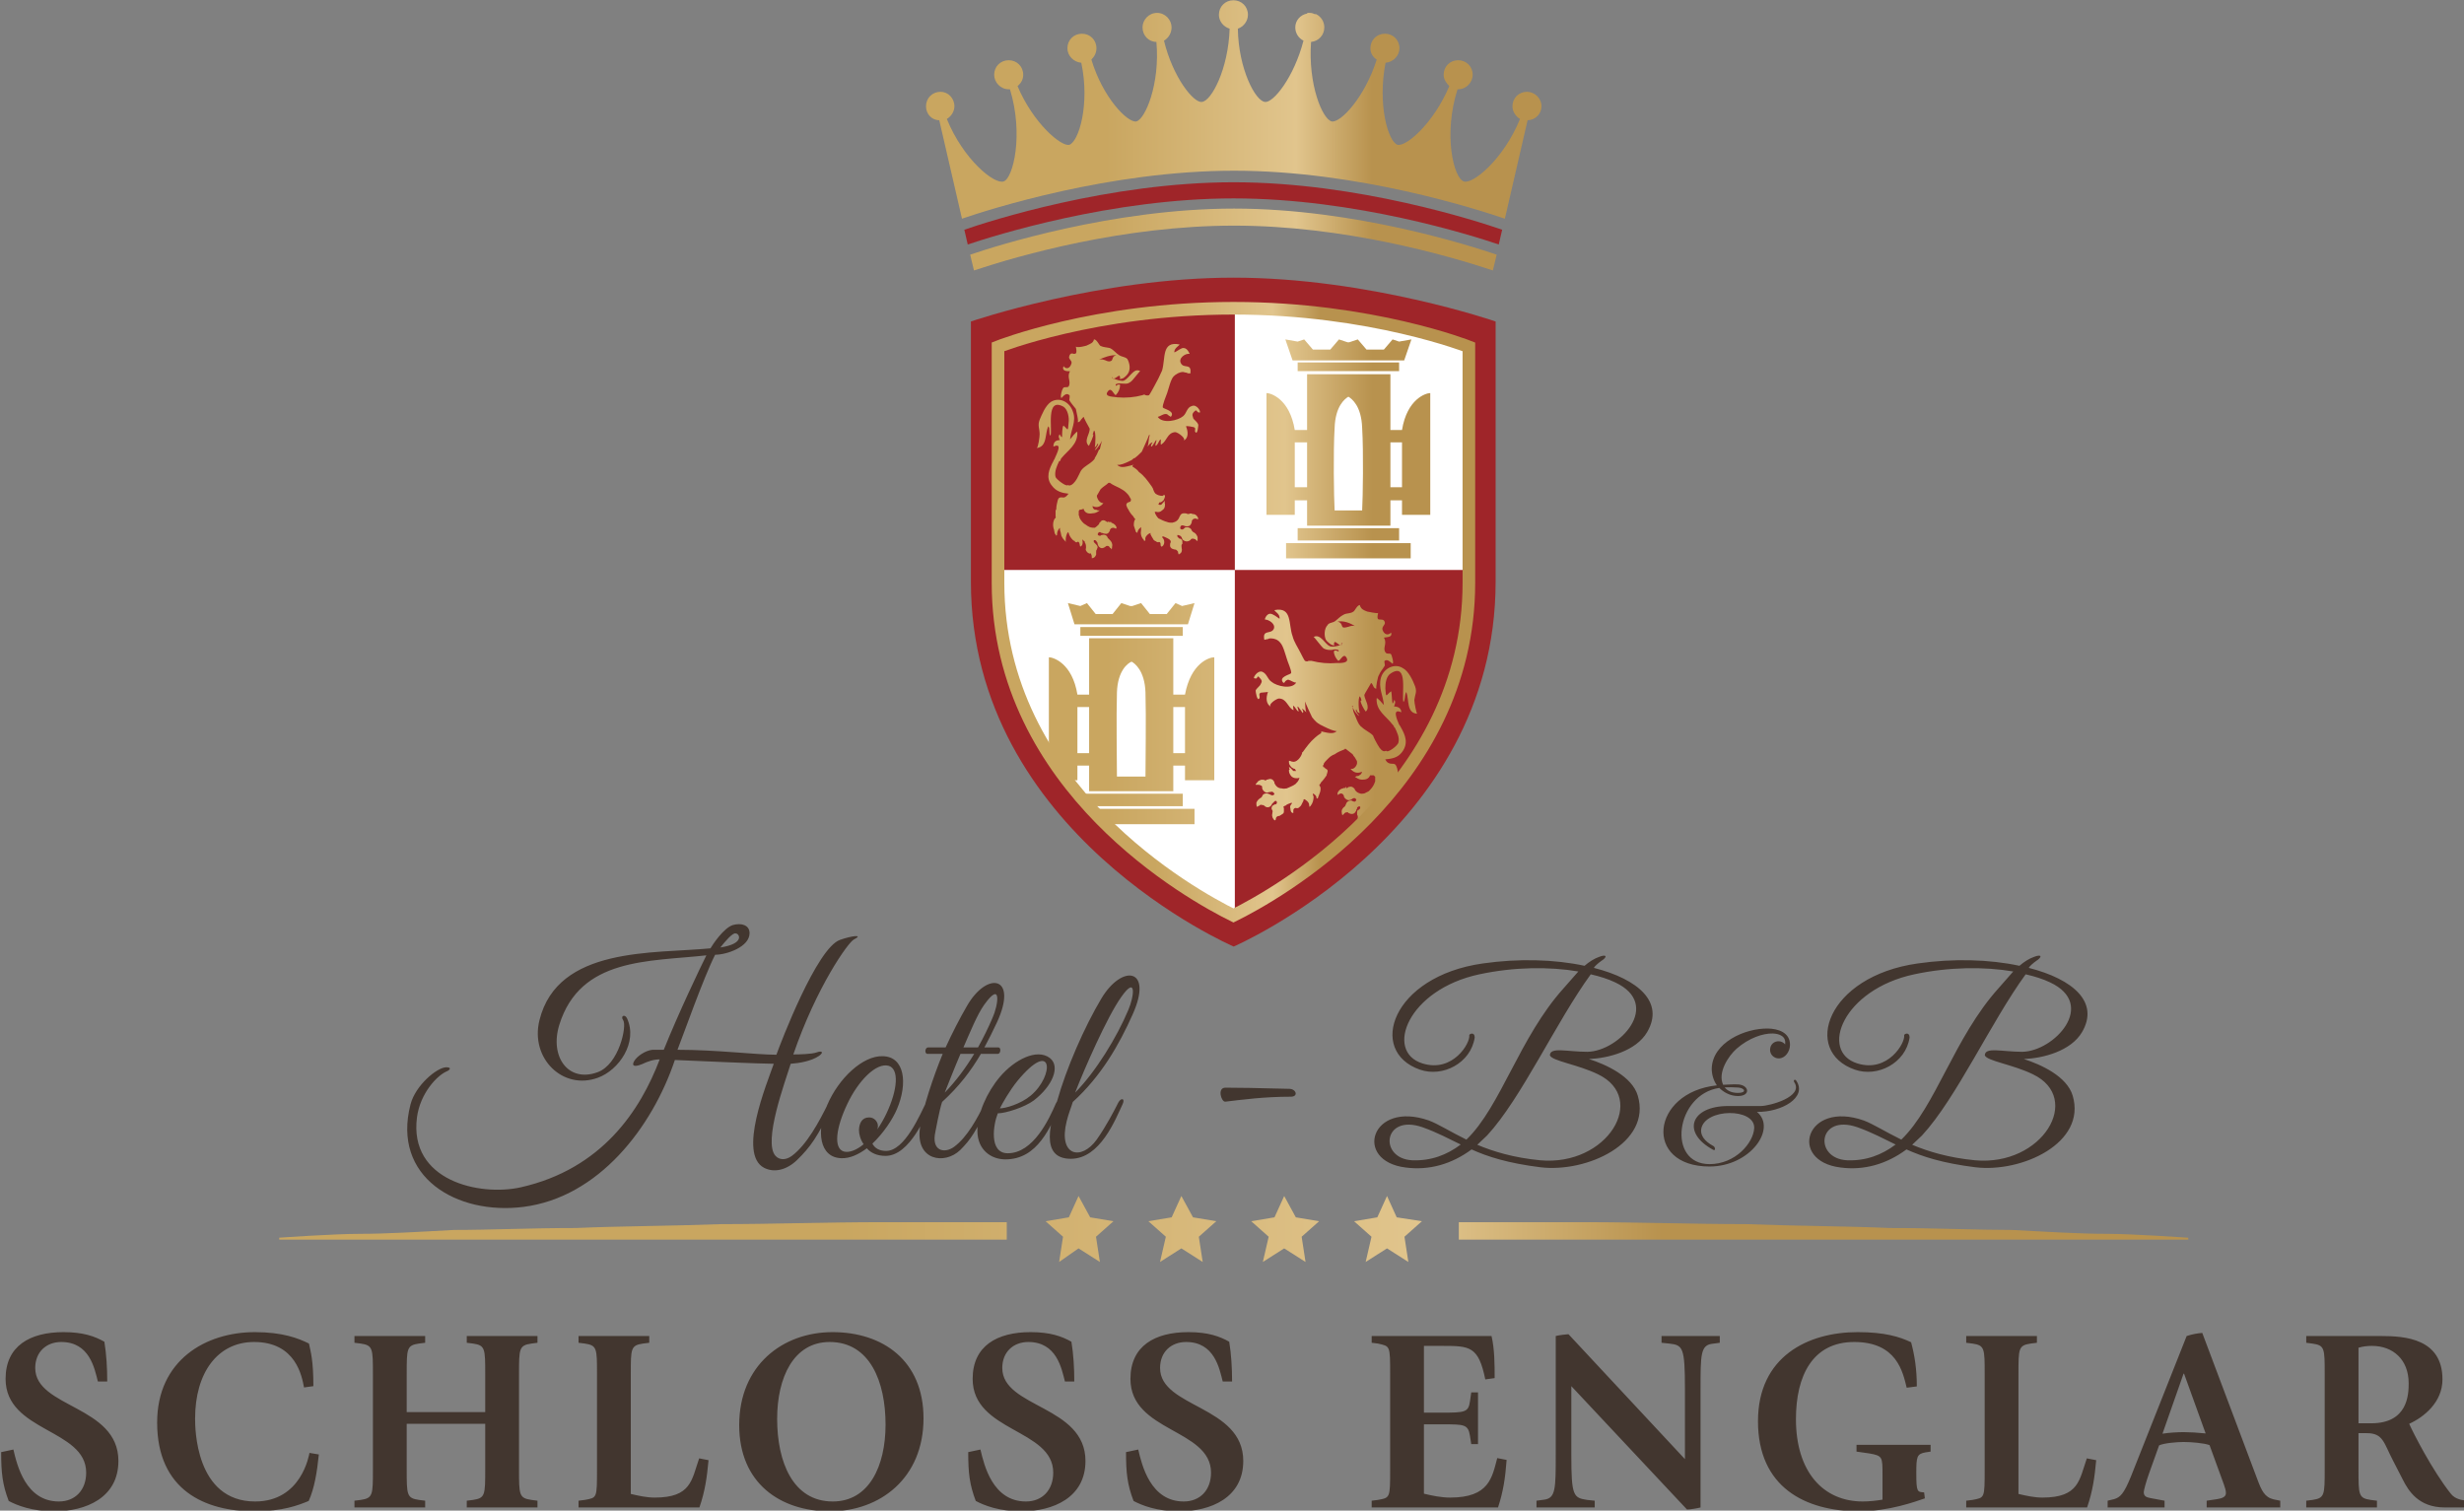
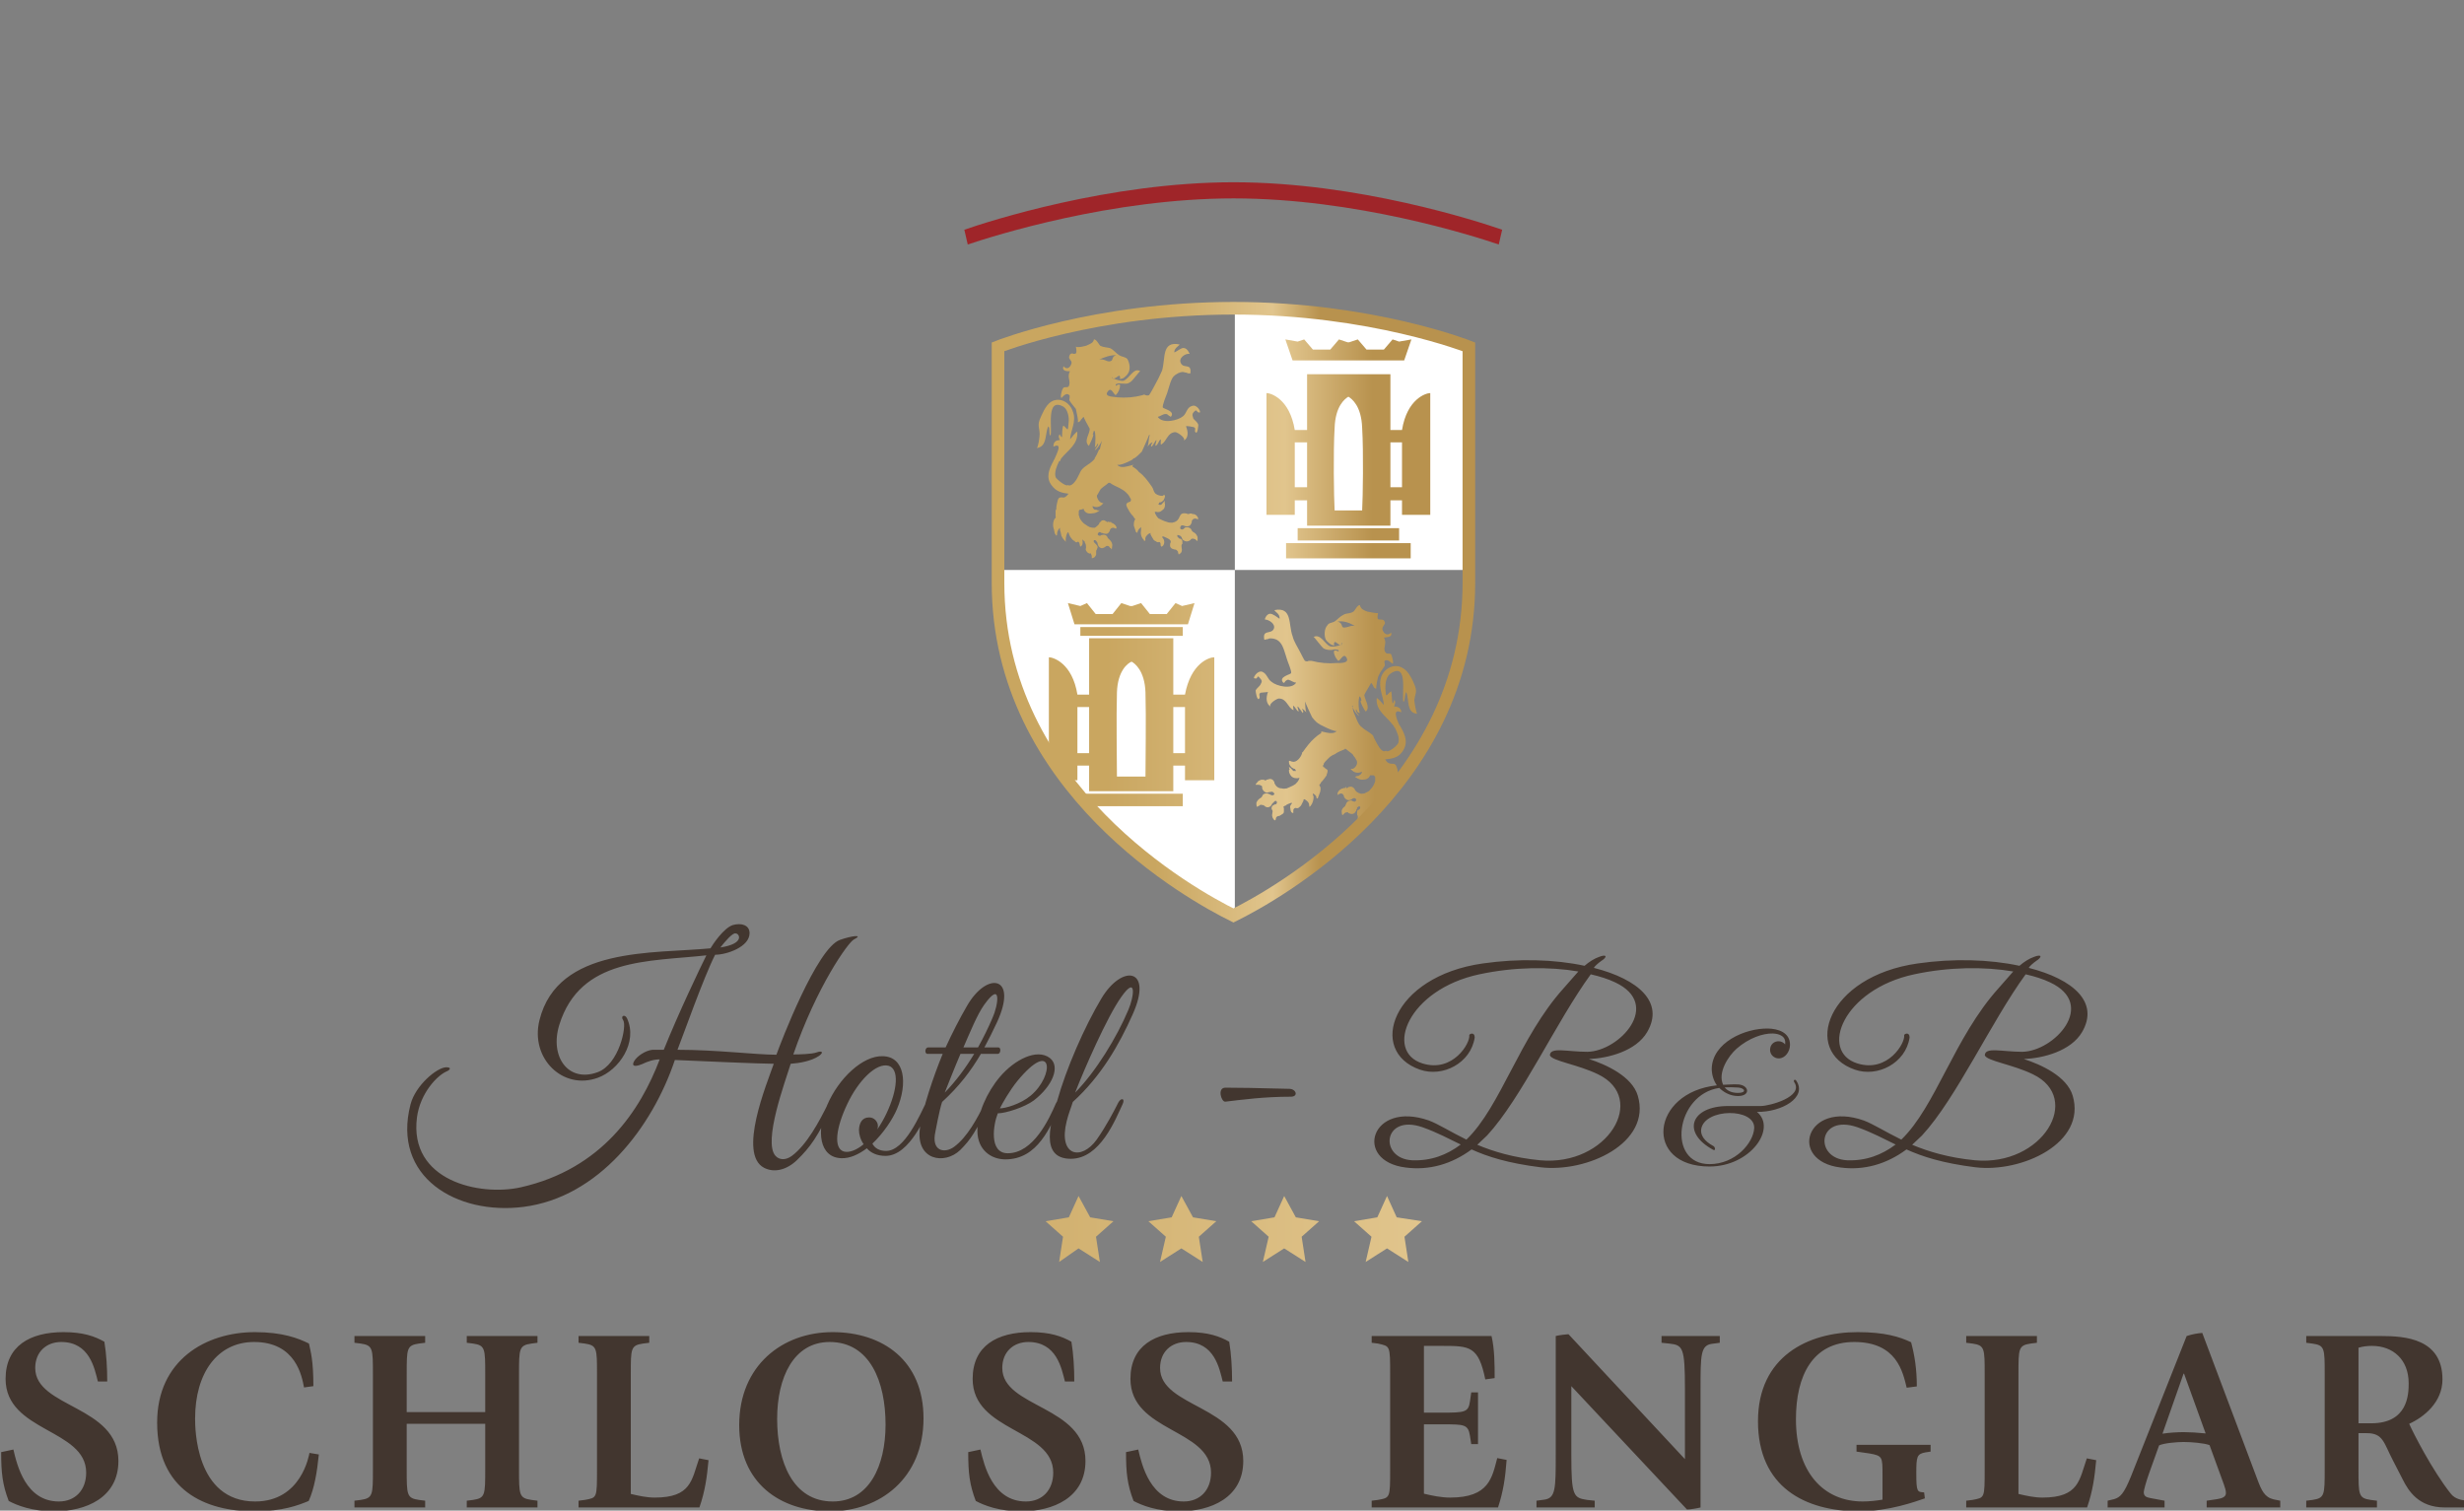
<svg xmlns="http://www.w3.org/2000/svg" width="100%" height="100%" viewBox="0 0 2362 1448" version="1.1" xml:space="preserve" style="fill-rule:evenodd;clip-rule:evenodd;stroke-miterlimit:10;">
  <rect x="0" y="0" width="2362" height="1448" fill="#808080" stroke="none" />
  <g transform="matrix(1,0,0,1,-7797,-163)">
    <g transform="matrix(6.526,0,0,6.237,0,0)">
      <g transform="matrix(1,0,0,1,-4.769,-0.129)">
        <g transform="matrix(0.639,0,0,0.668,1215.28,250.956)">
          <path d="M0,-18.526C0,-21.574 -0.179,-24.741 -0.657,-27.669C-2.868,-28.924 -5.558,-29.88 -10.04,-29.88C-17.749,-29.88 -23.366,-26.713 -23.366,-19.124C-23.366,-6.873 -4.841,-7.65 -4.841,2.45C-4.841,6.453 -7.35,9.083 -11.115,9.083C-18.764,9.083 -20.736,0.717 -21.573,-2.869L-24.382,-2.271C-24.382,2.509 -24.083,5.198 -22.649,8.963C-20.736,9.979 -17.33,11.354 -12.131,11.354C-4.96,11.354 2.57,8.246 2.57,-0.24C2.57,-13.028 -16.553,-12.431 -16.553,-21.633C-16.553,-25.339 -13.984,-27.609 -10.577,-27.609C-4.064,-27.609 -2.928,-21.574 -2.151,-18.526L0,-18.526ZM46.492,-2.092C46.372,-1.554 44.639,9.083 34.002,9.083C20.198,9.083 20.198,-8.008 20.198,-9.98C20.198,-20.498 25.337,-27.609 33.763,-27.609C43.444,-27.609 44.759,-19.602 45.237,-17.152L47.388,-17.45C47.388,-23.307 46.791,-25.279 46.372,-27.251C43.982,-28.446 40.337,-29.88 33.943,-29.88C22.648,-29.88 11.473,-23.426 11.473,-9.084C11.473,6.513 22.528,11.354 33.763,11.354C40.456,11.354 43.982,9.919 46.313,8.963C47.627,6.035 48.225,2.39 48.643,-1.734L46.492,-2.092ZM61.073,1.673C61.073,7.589 61.073,8.306 58.264,8.724L56.83,8.904L56.83,10.457L73.085,10.457L73.085,8.904L71.651,8.724C68.842,8.306 68.842,7.589 68.842,1.673L68.842,-8.785L86.889,-8.785L86.889,1.613C86.889,7.589 86.889,8.306 84.08,8.724L82.646,8.904L82.646,10.457L98.901,10.457L98.901,8.904L97.526,8.724C94.658,8.306 94.658,7.589 94.658,1.613L94.658,-20.139C94.658,-26.115 94.658,-26.833 97.526,-27.251L98.901,-27.43L98.901,-28.984L82.646,-28.984L82.646,-27.43L84.08,-27.251C86.889,-26.833 86.889,-26.115 86.889,-20.139L86.889,-11.474L68.842,-11.474L68.842,-20.199C68.842,-26.115 68.842,-26.833 71.651,-27.251L73.085,-27.43L73.085,-28.984L56.83,-28.984L56.83,-27.43L58.264,-27.251C61.073,-26.833 61.073,-26.115 61.073,-20.139L61.073,1.673ZM108.342,10.457L136.13,10.457C137.445,6.633 137.863,3.465 138.222,-0.419L136.07,-0.837C134.337,4.123 134.278,8.186 125.852,8.186C123.999,8.186 122.147,7.768 120.354,7.35L120.354,-20.319C120.354,-26.115 120.354,-26.833 123.162,-27.251L124.597,-27.43L124.597,-28.984L108.342,-28.984L108.342,-27.43L109.776,-27.251C112.585,-26.833 112.585,-26.115 112.585,-20.319L112.585,1.613C112.585,8.425 112.585,8.186 109.776,8.724L108.342,8.904L108.342,10.457ZM166.129,11.354C177.662,11.354 187.642,3.704 187.642,-10.04C187.642,-23.366 178.26,-29.88 166.726,-29.88C155.252,-29.88 145.273,-22.231 145.273,-8.486C145.273,4.84 154.655,11.354 166.129,11.354M153.997,-9.921C153.997,-19.422 157.762,-27.609 166.069,-27.609C175.332,-27.609 178.917,-18.466 178.917,-8.606C178.917,0.896 175.152,9.083 166.786,9.083C157.583,9.083 153.997,-0.06 153.997,-9.921M222.302,-18.526C222.302,-21.574 222.122,-24.741 221.644,-27.669C219.433,-28.924 216.744,-29.88 212.262,-29.88C204.553,-29.88 198.936,-26.713 198.936,-19.124C198.936,-6.873 217.461,-7.65 217.461,2.45C217.461,6.453 214.951,9.083 211.186,9.083C203.537,9.083 201.565,0.717 200.729,-2.869L197.92,-2.271C197.92,2.509 198.219,5.198 199.653,8.963C201.565,9.979 204.971,11.354 210.17,11.354C217.342,11.354 224.871,8.246 224.871,-0.24C224.871,-13.028 205.748,-12.431 205.748,-21.633C205.748,-25.339 208.318,-27.609 211.724,-27.609C218.238,-27.609 219.373,-21.574 220.15,-18.526L222.302,-18.526ZM258.575,-18.526C258.575,-21.574 258.396,-24.741 257.917,-27.669C255.706,-28.924 253.017,-29.88 248.535,-29.88C240.826,-29.88 235.209,-26.713 235.209,-19.124C235.209,-6.873 253.734,-7.65 253.734,2.45C253.734,6.453 251.224,9.083 247.46,9.083C239.81,9.083 237.838,0.717 237.002,-2.869L234.193,-2.271C234.193,2.509 234.492,5.198 235.926,8.963C237.838,9.979 241.245,11.354 246.444,11.354C253.615,11.354 261.144,8.246 261.144,-0.24C261.144,-13.028 242.021,-12.431 242.021,-21.633C242.021,-25.339 244.591,-27.609 247.997,-27.609C254.511,-27.609 255.647,-21.574 256.423,-18.526L258.575,-18.526ZM290.665,10.457L319.708,10.457C320.903,6.812 321.381,3.704 321.68,-0.479L319.529,-0.897C318.333,3.585 317.676,8.186 308.712,8.186C306.68,8.186 304.648,7.768 302.676,7.29L302.676,-8.666L306.979,-8.666C311.939,-8.666 312.835,-8.666 313.254,-6.036L313.553,-4.124L315.106,-4.124L315.106,-16.016L313.553,-16.016L313.254,-13.925C312.895,-11.415 312.059,-11.355 306.74,-11.355L302.676,-11.355L302.676,-26.713L306.979,-26.713C313.254,-26.713 315.226,-26.594 316.78,-19.004L318.931,-19.303C318.931,-22.351 318.931,-25.936 318.214,-28.984L290.665,-28.984L290.665,-27.43L292.099,-27.251C294.908,-26.594 294.908,-26.892 294.908,-20.139L294.908,1.613C294.908,8.366 294.908,8.186 292.099,8.724L290.665,8.904L290.665,10.457ZM328.552,10.457L341.938,10.457L341.938,8.904L340.205,8.724C337.037,8.246 336.559,7.828 336.559,-1.554L336.559,-17.45L363.152,10.935C363.929,10.935 365.602,10.637 366.26,10.457L366.26,-16.733C366.26,-24.621 366.26,-26.833 368.889,-27.191L370.682,-27.43L370.682,-28.984L357.296,-28.984L357.296,-27.43L359.029,-27.251C362.196,-26.892 362.674,-26.474 362.674,-16.733L362.674,-0.658L335.902,-29.402C335.484,-29.402 333.631,-29.163 332.974,-28.984L332.974,-1.793C332.974,6.095 332.974,8.306 330.344,8.664L328.552,8.904L328.552,10.457ZM417.652,6.991C416.098,6.872 415.859,6.991 415.859,2.569C415.859,-1.196 415.979,-1.853 417.951,-2.212L419.146,-2.391L419.146,-3.945L402.115,-3.945L402.115,-2.391L405.043,-1.973C408.09,-1.435 408.09,-1.196 408.09,2.928L408.09,8.664C406.596,8.904 405.043,9.083 403.549,9.083C394.465,9.083 388.191,2.27 388.191,-9.861C388.191,-19.841 392.015,-27.609 401.577,-27.609C411.377,-27.609 412.752,-20.737 413.648,-17.092L415.979,-17.391C415.979,-21.454 415.441,-24.681 414.664,-27.55C412.035,-28.805 408.628,-29.88 402.354,-29.88C390.94,-29.88 379.466,-24.263 379.466,-9.383C379.466,5.736 390.222,11.354 402.772,11.354C409.525,11.354 415.74,9.083 417.831,8.366L417.652,6.991ZM427.333,10.457L455.121,10.457C456.436,6.633 456.854,3.465 457.212,-0.419L455.061,-0.837C453.328,4.123 453.268,8.186 444.842,8.186C442.99,8.186 441.137,7.768 439.344,7.35L439.344,-20.319C439.344,-26.115 439.344,-26.833 442.153,-27.251L443.587,-27.43L443.587,-28.984L427.333,-28.984L427.333,-27.43L428.767,-27.251C431.576,-26.833 431.576,-26.115 431.576,-20.319L431.576,1.613C431.576,8.425 431.576,8.186 428.767,8.724L427.333,8.904L427.333,10.457ZM459.841,10.457L472.928,10.457L472.928,8.904L469.701,8.306C468.685,8.127 468.148,7.828 468.148,6.931C468.148,6.513 468.685,4.541 469.343,2.689L471.673,-3.825C472.809,-4.363 475.857,-4.602 477.291,-4.602C479.084,-4.602 481.952,-4.363 483.267,-3.885L486.554,5.139C486.852,5.975 487.032,6.573 487.032,7.171C487.032,8.007 486.195,8.366 485,8.545L482.609,8.904L482.609,10.457L499.521,10.457L499.521,8.904L498.027,8.605C495.936,8.127 495.219,6.573 494.263,4.003L481.593,-29.701C480.398,-29.581 479.502,-29.462 478.008,-28.984L465.219,3.286C463.546,7.41 462.71,8.127 461.335,8.545L459.841,8.904L459.841,10.457ZM477.291,-20.319L477.41,-20.319L482.37,-6.574C480.697,-6.753 478.606,-6.873 477.351,-6.873C476.036,-6.873 473.944,-6.753 472.45,-6.514L477.291,-20.319ZM517.508,-26.295C518.524,-26.594 519.54,-26.713 520.616,-26.713C525.396,-26.713 529.042,-23.606 529.042,-18.108C529.042,-15.538 528.862,-8.905 520.436,-8.905L517.508,-8.905L517.508,-26.295ZM517.508,-6.634L519.42,-6.634C523.185,-6.634 523.305,-4.423 525.396,-0.419L527.667,4.003C528.982,6.633 531.313,10.457 537.348,10.457L542.547,10.457L542.547,8.904C541.472,8.784 539.798,8.664 538.723,7.29C534.42,1.852 530.058,-6.753 529.161,-8.785C532.568,-10.339 536.81,-13.745 536.81,-19.004C536.81,-28.386 528.205,-28.984 522.707,-28.984L505.497,-28.984L505.497,-27.43L506.871,-27.251C509.739,-26.833 509.739,-26.235 509.739,-20.199L509.739,1.613C509.739,7.589 509.739,8.306 506.931,8.724L505.497,8.904L505.497,10.457L521.751,10.457L521.751,8.904L520.317,8.724C517.508,8.306 517.508,7.589 517.508,1.673L517.508,-6.634Z" style="fill:#42362f;fill-rule:nonzero;" />
        </g>
        <g transform="matrix(0.639,0,0,0.668,1419.22,124.996)">
-           <path d="M0,-13.952L0,-73.84C0,-73.84 -29.208,-83.922 -60.22,-83.922C-91.232,-83.922 -120.617,-73.84 -120.617,-73.84L-120.617,-13.952C-120.617,44.03 -60.217,69.97 -60.217,69.97C-60.217,69.97 0,44.03 0,-13.952" style="fill:#9f2529;fill-rule:nonzero;" />
-         </g>
+           </g>
        <g transform="matrix(0.639,0,0,0.668,1111.93,-56.442)">
          <clipPath id="_clip1">
            <path d="M366.826,203.554L366.826,257.847C366.826,305.16 411.547,329.754 420.946,334.388C430.325,329.749 475.067,305.156 475.067,257.847L475.067,203.563C475.067,203.563 452.715,194.682 420.946,194.682C389.177,194.682 366.826,203.554 366.826,203.554Z" clip-rule="nonzero" />
          </clipPath>
          <g clip-path="url(#_clip1)">
            <g transform="matrix(1,0,0,1,0,-156.663)">
              <rect x="420.946" y="340.325" width="62.556" height="71.289" style="fill:#fff;" />
            </g>
            <g transform="matrix(-1,0,0,1,778.881,1.66)">
              <rect x="357.935" y="253.291" width="63.011" height="87.034" style="fill:#fff;" />
            </g>
          </g>
        </g>
        <g transform="matrix(106.437,0,0,-111.368,1330.42,157.937)">
          <path d="M0.28,0.714C0.279,0.709 0.275,0.708 0.271,0.706C0.27,0.705 0.257,0.702 0.255,0.704C0.257,0.694 0.255,0.694 0.252,0.694C0.25,0.695 0.247,0.695 0.246,0.691C0.244,0.687 0.25,0.685 0.249,0.681C0.247,0.674 0.242,0.672 0.238,0.677C0.235,0.67 0.243,0.67 0.247,0.67C0.242,0.662 0.249,0.656 0.245,0.649C0.244,0.648 0.243,0.648 0.241,0.648C0.239,0.648 0.238,0.648 0.237,0.646C0.236,0.645 0.233,0.635 0.235,0.633C0.238,0.636 0.242,0.641 0.246,0.637C0.247,0.637 0.246,0.631 0.246,0.63C0.249,0.625 0.252,0.622 0.255,0.618C0.255,0.617 0.26,0.598 0.257,0.6C0.259,0.599 0.261,0.601 0.262,0.603C0.264,0.605 0.265,0.607 0.266,0.607C0.265,0.607 0.274,0.591 0.274,0.591C0.275,0.584 0.265,0.574 0.273,0.567C0.274,0.569 0.28,0.581 0.279,0.583C0.279,0.583 0.278,0.582 0.278,0.582C0.279,0.584 0.279,0.586 0.28,0.588C0.283,0.588 0.282,0.567 0.281,0.565C0.283,0.566 0.284,0.568 0.285,0.57C0.288,0.57 0.281,0.562 0.281,0.561C0.284,0.562 0.289,0.57 0.291,0.574C0.29,0.571 0.289,0.566 0.288,0.562L0.287,0.562C0.285,0.557 0.283,0.553 0.281,0.55C0.281,0.549 0.281,0.549 0.28,0.548C0.28,0.548 0.279,0.547 0.278,0.546C0.274,0.542 0.267,0.539 0.263,0.534C0.261,0.532 0.258,0.523 0.254,0.518C0.251,0.514 0.247,0.511 0.244,0.513C0.242,0.51 0.228,0.521 0.227,0.524C0.225,0.531 0.229,0.54 0.232,0.546C0.233,0.546 0.233,0.546 0.233,0.546C0.234,0.547 0.234,0.549 0.235,0.55C0.244,0.561 0.258,0.569 0.257,0.586C0.257,0.589 0.247,0.576 0.247,0.576C0.248,0.589 0.256,0.601 0.251,0.614C0.247,0.627 0.233,0.635 0.221,0.628C0.213,0.623 0.208,0.61 0.205,0.603C0.202,0.595 0.205,0.591 0.205,0.583C0.205,0.579 0.203,0.565 0.201,0.564C0.216,0.566 0.212,0.584 0.217,0.594C0.22,0.591 0.217,0.584 0.22,0.581C0.223,0.59 0.213,0.635 0.238,0.621C0.244,0.617 0.246,0.606 0.245,0.599C0.244,0.585 0.244,0.59 0.238,0.595C0.236,0.594 0.236,0.582 0.236,0.579C0.234,0.58 0.233,0.582 0.233,0.583C0.23,0.581 0.232,0.577 0.233,0.575C0.228,0.575 0.224,0.573 0.224,0.566C0.237,0.572 0.229,0.557 0.226,0.55C0.226,0.549 0.224,0.547 0.224,0.546C0.218,0.535 0.213,0.523 0.222,0.512C0.228,0.504 0.236,0.502 0.245,0.501L0.245,0.501C0.245,0.501 0.244,0.5 0.244,0.5C0.242,0.497 0.239,0.495 0.236,0.496C0.236,0.496 0.235,0.496 0.235,0.496C0.232,0.496 0.231,0.495 0.23,0.492C0.229,0.488 0.228,0.484 0.228,0.48C0.228,0.48 0.228,0.479 0.227,0.478C0.227,0.475 0.227,0.472 0.227,0.469C0.228,0.469 0.227,0.468 0.227,0.468C0.227,0.467 0.227,0.467 0.226,0.467C0.223,0.462 0.223,0.456 0.225,0.451C0.225,0.449 0.226,0.447 0.226,0.446C0.227,0.445 0.228,0.443 0.228,0.443C0.228,0.443 0.229,0.444 0.229,0.444C0.229,0.444 0.229,0.444 0.229,0.445C0.229,0.449 0.231,0.452 0.233,0.454C0.233,0.452 0.233,0.45 0.234,0.448C0.234,0.447 0.235,0.444 0.235,0.443C0.236,0.441 0.237,0.439 0.239,0.437C0.24,0.436 0.241,0.435 0.241,0.434C0.241,0.435 0.241,0.436 0.241,0.437C0.241,0.441 0.242,0.445 0.244,0.448C0.245,0.447 0.245,0.447 0.245,0.447C0.246,0.443 0.248,0.44 0.251,0.437C0.251,0.437 0.252,0.436 0.253,0.436C0.254,0.434 0.256,0.433 0.258,0.435C0.261,0.433 0.26,0.43 0.261,0.428C0.264,0.429 0.265,0.432 0.264,0.438C0.266,0.436 0.267,0.435 0.268,0.434C0.268,0.434 0.268,0.434 0.267,0.434C0.268,0.433 0.269,0.431 0.269,0.428C0.269,0.428 0.269,0.427 0.269,0.426C0.268,0.424 0.269,0.422 0.271,0.42L0.271,0.42C0.272,0.419 0.273,0.419 0.274,0.418C0.274,0.419 0.275,0.419 0.275,0.419C0.277,0.417 0.277,0.415 0.277,0.412C0.28,0.412 0.282,0.414 0.283,0.417C0.283,0.419 0.283,0.42 0.283,0.421C0.283,0.422 0.283,0.423 0.284,0.424C0.284,0.425 0.285,0.426 0.285,0.427C0.285,0.429 0.284,0.43 0.283,0.431L0.283,0.431C0.282,0.432 0.281,0.433 0.281,0.433C0.28,0.434 0.279,0.435 0.28,0.437C0.281,0.437 0.282,0.437 0.283,0.436C0.283,0.436 0.284,0.435 0.284,0.434C0.285,0.434 0.285,0.433 0.285,0.432C0.285,0.431 0.286,0.43 0.286,0.429C0.289,0.425 0.292,0.425 0.296,0.428C0.296,0.428 0.297,0.429 0.298,0.429C0.299,0.429 0.3,0.429 0.301,0.428C0.302,0.427 0.302,0.426 0.303,0.426C0.304,0.425 0.304,0.425 0.304,0.424C0.305,0.425 0.305,0.427 0.305,0.428C0.306,0.432 0.304,0.435 0.302,0.437C0.301,0.438 0.3,0.439 0.299,0.44C0.298,0.444 0.294,0.445 0.291,0.444C0.29,0.444 0.29,0.444 0.289,0.443C0.287,0.443 0.286,0.443 0.285,0.445C0.286,0.448 0.288,0.449 0.29,0.447C0.292,0.447 0.293,0.446 0.294,0.446C0.298,0.445 0.3,0.446 0.302,0.45C0.302,0.45 0.302,0.45 0.302,0.451C0.303,0.453 0.304,0.454 0.307,0.454C0.308,0.454 0.309,0.453 0.31,0.453C0.31,0.453 0.311,0.453 0.311,0.453C0.311,0.454 0.311,0.454 0.311,0.455C0.31,0.458 0.307,0.46 0.304,0.461C0.304,0.462 0.304,0.462 0.303,0.462C0.302,0.462 0.301,0.462 0.3,0.462C0.3,0.463 0.3,0.463 0.3,0.463C0.3,0.463 0.299,0.462 0.299,0.462C0.298,0.462 0.298,0.462 0.298,0.462C0.297,0.463 0.296,0.463 0.295,0.464C0.292,0.465 0.29,0.464 0.289,0.462C0.288,0.462 0.287,0.46 0.287,0.459C0.285,0.457 0.283,0.455 0.281,0.454C0.279,0.454 0.277,0.454 0.274,0.455C0.272,0.456 0.27,0.457 0.269,0.458C0.265,0.46 0.262,0.464 0.26,0.468C0.26,0.469 0.26,0.47 0.259,0.471C0.259,0.473 0.259,0.475 0.259,0.477C0.26,0.479 0.26,0.479 0.262,0.479C0.263,0.479 0.264,0.48 0.266,0.48C0.266,0.48 0.266,0.479 0.266,0.479C0.268,0.474 0.273,0.473 0.278,0.474C0.281,0.474 0.284,0.475 0.288,0.478C0.286,0.478 0.286,0.478 0.285,0.478C0.284,0.479 0.282,0.479 0.281,0.479C0.279,0.48 0.278,0.482 0.278,0.484C0.284,0.481 0.289,0.483 0.293,0.488C0.293,0.488 0.293,0.488 0.293,0.488C0.288,0.488 0.285,0.493 0.284,0.497C0.284,0.498 0.284,0.499 0.285,0.5C0.286,0.502 0.288,0.505 0.289,0.507C0.289,0.507 0.29,0.508 0.29,0.508C0.293,0.511 0.297,0.513 0.3,0.516C0.3,0.516 0.301,0.516 0.302,0.516C0.306,0.513 0.311,0.511 0.315,0.509C0.318,0.507 0.321,0.506 0.324,0.503C0.324,0.503 0.325,0.502 0.326,0.501C0.328,0.499 0.329,0.497 0.33,0.495C0.33,0.495 0.331,0.494 0.331,0.493C0.331,0.492 0.331,0.491 0.33,0.49C0.329,0.49 0.328,0.489 0.327,0.489C0.325,0.488 0.324,0.486 0.325,0.484C0.326,0.482 0.326,0.481 0.327,0.48C0.329,0.476 0.331,0.473 0.334,0.47C0.335,0.468 0.336,0.467 0.337,0.466C0.337,0.466 0.337,0.466 0.337,0.466C0.335,0.463 0.335,0.46 0.335,0.457C0.336,0.454 0.337,0.451 0.338,0.448C0.339,0.448 0.339,0.447 0.34,0.447C0.34,0.447 0.34,0.448 0.34,0.448C0.341,0.452 0.343,0.453 0.345,0.455C0.345,0.453 0.345,0.452 0.345,0.451C0.344,0.446 0.345,0.441 0.349,0.437C0.349,0.437 0.349,0.437 0.349,0.436C0.35,0.436 0.351,0.436 0.351,0.437C0.35,0.441 0.353,0.444 0.356,0.446C0.356,0.446 0.357,0.446 0.358,0.447C0.358,0.446 0.358,0.445 0.358,0.445C0.359,0.443 0.36,0.441 0.362,0.438C0.362,0.437 0.364,0.436 0.366,0.435C0.367,0.434 0.368,0.434 0.369,0.434C0.37,0.435 0.37,0.434 0.371,0.434C0.372,0.433 0.372,0.431 0.372,0.43C0.372,0.429 0.373,0.428 0.373,0.428C0.375,0.428 0.377,0.431 0.377,0.434C0.377,0.437 0.376,0.439 0.374,0.441C0.374,0.442 0.375,0.442 0.376,0.442C0.378,0.441 0.381,0.44 0.384,0.438C0.384,0.438 0.385,0.437 0.385,0.437C0.386,0.436 0.386,0.435 0.386,0.434C0.385,0.433 0.385,0.431 0.385,0.429C0.385,0.428 0.386,0.426 0.388,0.425C0.389,0.425 0.39,0.424 0.392,0.424C0.394,0.424 0.395,0.422 0.396,0.421C0.396,0.42 0.396,0.419 0.397,0.417C0.397,0.417 0.397,0.417 0.398,0.418C0.401,0.419 0.402,0.423 0.401,0.426C0.401,0.428 0.4,0.43 0.402,0.432C0.402,0.433 0.402,0.434 0.402,0.435C0.402,0.437 0.401,0.438 0.399,0.439C0.398,0.439 0.397,0.439 0.397,0.44C0.395,0.441 0.395,0.442 0.395,0.444C0.396,0.444 0.397,0.444 0.399,0.443C0.399,0.443 0.4,0.442 0.401,0.441C0.401,0.44 0.402,0.439 0.402,0.438C0.405,0.435 0.409,0.434 0.413,0.437C0.414,0.438 0.414,0.439 0.416,0.439C0.417,0.439 0.418,0.439 0.42,0.438C0.42,0.438 0.421,0.437 0.422,0.436C0.422,0.436 0.422,0.436 0.423,0.436C0.423,0.438 0.423,0.439 0.423,0.441C0.422,0.444 0.42,0.447 0.417,0.448C0.416,0.449 0.416,0.449 0.415,0.45C0.414,0.454 0.409,0.456 0.405,0.454C0.405,0.453 0.404,0.453 0.403,0.452C0.401,0.451 0.4,0.452 0.399,0.453C0.399,0.457 0.401,0.458 0.404,0.457C0.406,0.456 0.407,0.456 0.409,0.456C0.412,0.456 0.414,0.458 0.415,0.462C0.415,0.462 0.415,0.463 0.415,0.463C0.415,0.464 0.416,0.465 0.417,0.466C0.419,0.467 0.421,0.467 0.422,0.466C0.423,0.466 0.423,0.466 0.424,0.466C0.424,0.468 0.423,0.468 0.423,0.469C0.421,0.472 0.419,0.473 0.416,0.473C0.414,0.474 0.413,0.474 0.411,0.473C0.41,0.473 0.41,0.473 0.409,0.473C0.408,0.474 0.406,0.474 0.404,0.474C0.402,0.474 0.4,0.473 0.399,0.471C0.399,0.47 0.398,0.47 0.398,0.469C0.396,0.464 0.393,0.462 0.388,0.461C0.386,0.461 0.383,0.461 0.381,0.462C0.377,0.463 0.373,0.465 0.369,0.467C0.367,0.469 0.365,0.472 0.364,0.475C0.364,0.475 0.364,0.475 0.364,0.476C0.364,0.476 0.365,0.476 0.366,0.476C0.369,0.475 0.372,0.476 0.374,0.478C0.377,0.48 0.378,0.482 0.378,0.486C0.378,0.486 0.378,0.486 0.378,0.486C0.378,0.487 0.378,0.487 0.378,0.487C0.377,0.489 0.378,0.49 0.378,0.491C0.377,0.491 0.375,0.488 0.373,0.486C0.371,0.485 0.37,0.486 0.369,0.486C0.369,0.486 0.369,0.486 0.369,0.486C0.369,0.487 0.37,0.488 0.37,0.489C0.37,0.489 0.371,0.489 0.371,0.489C0.373,0.489 0.375,0.491 0.376,0.492C0.377,0.494 0.378,0.496 0.378,0.498C0.378,0.498 0.378,0.499 0.378,0.499C0.378,0.499 0.377,0.499 0.377,0.499C0.376,0.499 0.375,0.499 0.375,0.498C0.371,0.498 0.368,0.499 0.365,0.501C0.363,0.503 0.362,0.506 0.361,0.509C0.36,0.51 0.36,0.511 0.359,0.512C0.354,0.519 0.349,0.526 0.342,0.531C0.34,0.534 0.337,0.536 0.334,0.538C0.334,0.538 0.333,0.538 0.333,0.539C0.333,0.54 0.334,0.54 0.335,0.541C0.326,0.539 0.317,0.535 0.312,0.541C0.316,0.54 0.323,0.543 0.329,0.546C0.332,0.547 0.334,0.549 0.335,0.55C0.335,0.55 0.335,0.55 0.336,0.55C0.34,0.553 0.341,0.554 0.346,0.559C0.348,0.564 0.354,0.576 0.356,0.582L0.357,0.582C0.355,0.576 0.356,0.572 0.354,0.566C0.357,0.57 0.358,0.571 0.361,0.572C0.36,0.57 0.358,0.568 0.359,0.566C0.361,0.566 0.365,0.575 0.366,0.575C0.367,0.574 0.364,0.569 0.365,0.567C0.369,0.569 0.369,0.574 0.372,0.576C0.373,0.575 0.371,0.568 0.373,0.569C0.381,0.574 0.381,0.585 0.392,0.586C0.396,0.586 0.409,0.576 0.403,0.574C0.411,0.577 0.41,0.587 0.407,0.594C0.408,0.595 0.417,0.593 0.417,0.593C0.422,0.592 0.418,0.588 0.42,0.586C0.423,0.582 0.424,0.595 0.424,0.596C0.423,0.6 0.418,0.603 0.417,0.605C0.417,0.607 0.414,0.61 0.418,0.614C0.421,0.617 0.421,0.616 0.422,0.615C0.423,0.614 0.423,0.613 0.426,0.613C0.428,0.614 0.422,0.625 0.415,0.622C0.408,0.62 0.408,0.612 0.403,0.608C0.396,0.602 0.375,0.597 0.368,0.607C0.372,0.608 0.375,0.611 0.379,0.611C0.381,0.611 0.382,0.61 0.383,0.609C0.385,0.608 0.386,0.607 0.386,0.607C0.393,0.615 0.376,0.618 0.375,0.62C0.374,0.623 0.38,0.637 0.381,0.64C0.383,0.646 0.386,0.659 0.39,0.663C0.393,0.666 0.398,0.669 0.403,0.669C0.404,0.669 0.406,0.668 0.408,0.668C0.409,0.667 0.411,0.667 0.413,0.667C0.415,0.682 0.404,0.673 0.4,0.681C0.396,0.688 0.406,0.695 0.412,0.694C0.412,0.694 0.409,0.702 0.404,0.702C0.401,0.703 0.394,0.697 0.391,0.696C0.39,0.702 0.399,0.706 0.398,0.707C0.373,0.712 0.379,0.688 0.374,0.671C0.371,0.664 0.367,0.656 0.363,0.649C0.362,0.647 0.357,0.638 0.356,0.637C0.354,0.636 0.352,0.637 0.351,0.637C0.35,0.638 0.349,0.638 0.347,0.637C0.336,0.634 0.324,0.633 0.312,0.634C0.309,0.635 0.293,0.634 0.299,0.642C0.304,0.649 0.307,0.638 0.31,0.637C0.314,0.641 0.316,0.646 0.316,0.651C0.316,0.652 0.314,0.652 0.312,0.651C0.312,0.651 0.311,0.65 0.31,0.65C0.31,0.651 0.31,0.652 0.31,0.652C0.314,0.654 0.316,0.653 0.319,0.653C0.323,0.653 0.326,0.652 0.33,0.655C0.333,0.656 0.343,0.671 0.344,0.67C0.335,0.676 0.329,0.66 0.321,0.657C0.319,0.656 0.311,0.658 0.307,0.66C0.307,0.659 0.306,0.66 0.306,0.66C0.306,0.66 0.306,0.66 0.306,0.66C0.305,0.661 0.304,0.662 0.305,0.662C0.305,0.662 0.305,0.661 0.306,0.661C0.306,0.661 0.306,0.661 0.306,0.661C0.306,0.661 0.306,0.661 0.306,0.661C0.306,0.66 0.306,0.66 0.306,0.66C0.306,0.66 0.307,0.66 0.307,0.66C0.31,0.66 0.312,0.663 0.315,0.664C0.318,0.66 0.313,0.658 0.319,0.66C0.321,0.66 0.326,0.665 0.327,0.667C0.331,0.673 0.329,0.682 0.326,0.687C0.323,0.69 0.318,0.69 0.315,0.692C0.31,0.695 0.308,0.699 0.302,0.702C0.298,0.703 0.293,0.703 0.289,0.705C0.287,0.706 0.284,0.714 0.28,0.714C0.28,0.714 0.28,0.714 0.28,0.714ZM0.311,0.692C0.304,0.691 0.307,0.685 0.303,0.684C0.301,0.683 0.298,0.684 0.296,0.685C0.293,0.686 0.291,0.687 0.287,0.686C0.293,0.689 0.304,0.693 0.311,0.692ZM0.306,0.662C0.306,0.662 0.306,0.662 0.306,0.661C0.306,0.661 0.306,0.661 0.306,0.661C0.306,0.662 0.306,0.662 0.306,0.662ZM0.291,0.575C0.291,0.575 0.291,0.576 0.291,0.576C0.291,0.576 0.291,0.575 0.291,0.574C0.291,0.574 0.291,0.575 0.291,0.575Z" style="fill:url(#_Linear2);fill-rule:nonzero;" />
        </g>
        <g transform="matrix(106.437,0,0,111.368,1324.79,246.322)">
          <path d="M0.691,-1.132C0.687,-1.129 0.682,-1.13 0.678,-1.128C0.672,-1.125 0.67,-1.122 0.666,-1.119C0.662,-1.116 0.657,-1.117 0.655,-1.113C0.651,-1.109 0.65,-1.099 0.653,-1.093C0.654,-1.091 0.659,-1.087 0.661,-1.086C0.668,-1.084 0.662,-1.086 0.665,-1.09C0.668,-1.09 0.67,-1.086 0.673,-1.086C0.674,-1.086 0.674,-1.086 0.674,-1.087C0.674,-1.087 0.674,-1.087 0.674,-1.087C0.674,-1.087 0.675,-1.087 0.675,-1.087C0.675,-1.087 0.675,-1.087 0.674,-1.088C0.675,-1.088 0.675,-1.088 0.676,-1.089C0.676,-1.088 0.675,-1.087 0.674,-1.087C0.675,-1.087 0.675,-1.086 0.675,-1.086C0.674,-1.086 0.673,-1.086 0.673,-1.086C0.669,-1.084 0.662,-1.083 0.659,-1.084C0.652,-1.086 0.646,-1.102 0.636,-1.097C0.637,-1.097 0.647,-1.083 0.65,-1.081C0.654,-1.079 0.657,-1.079 0.661,-1.079C0.664,-1.08 0.667,-1.08 0.67,-1.079C0.671,-1.078 0.671,-1.078 0.67,-1.077C0.67,-1.077 0.669,-1.077 0.668,-1.078C0.666,-1.078 0.665,-1.079 0.664,-1.077C0.664,-1.072 0.667,-1.067 0.67,-1.064C0.673,-1.064 0.677,-1.075 0.681,-1.069C0.687,-1.06 0.671,-1.061 0.668,-1.061C0.656,-1.06 0.645,-1.061 0.633,-1.064C0.632,-1.064 0.63,-1.064 0.629,-1.064C0.628,-1.063 0.626,-1.063 0.624,-1.064C0.623,-1.065 0.619,-1.073 0.618,-1.075C0.614,-1.083 0.609,-1.09 0.607,-1.098C0.601,-1.114 0.607,-1.139 0.582,-1.134C0.582,-1.132 0.59,-1.129 0.589,-1.122C0.586,-1.124 0.58,-1.129 0.576,-1.129C0.571,-1.129 0.568,-1.121 0.569,-1.121C0.574,-1.121 0.584,-1.115 0.581,-1.108C0.577,-1.1 0.565,-1.108 0.568,-1.093C0.569,-1.093 0.571,-1.094 0.573,-1.094C0.574,-1.095 0.576,-1.095 0.577,-1.095C0.582,-1.095 0.587,-1.093 0.59,-1.089C0.594,-1.085 0.597,-1.073 0.599,-1.067C0.6,-1.063 0.606,-1.05 0.605,-1.047C0.604,-1.045 0.587,-1.042 0.594,-1.034C0.595,-1.033 0.596,-1.034 0.597,-1.036C0.598,-1.037 0.6,-1.038 0.601,-1.038C0.605,-1.037 0.608,-1.034 0.612,-1.034C0.606,-1.024 0.585,-1.029 0.578,-1.035C0.572,-1.039 0.572,-1.046 0.565,-1.049C0.558,-1.051 0.552,-1.04 0.554,-1.04C0.557,-1.039 0.558,-1.04 0.558,-1.041C0.559,-1.042 0.559,-1.044 0.562,-1.04C0.566,-1.036 0.564,-1.034 0.563,-1.032C0.562,-1.029 0.557,-1.026 0.556,-1.023C0.556,-1.021 0.558,-1.008 0.561,-1.012C0.563,-1.015 0.559,-1.018 0.563,-1.02C0.563,-1.02 0.572,-1.021 0.573,-1.021C0.57,-1.013 0.57,-1.004 0.578,-1C0.571,-1.003 0.585,-1.012 0.588,-1.012C0.599,-1.012 0.6,-1 0.608,-0.996C0.609,-0.995 0.607,-1.002 0.608,-1.002C0.611,-1 0.612,-0.996 0.615,-0.994C0.616,-0.995 0.613,-1 0.614,-1.001C0.615,-1.001 0.62,-0.993 0.621,-0.992C0.623,-0.994 0.62,-0.997 0.62,-0.998C0.622,-0.997 0.623,-0.996 0.626,-0.993C0.624,-0.998 0.625,-1.002 0.624,-1.008L0.624,-1.008C0.626,-1.003 0.632,-0.99 0.634,-0.986C0.639,-0.98 0.64,-0.979 0.645,-0.976C0.645,-0.976 0.645,-0.976 0.645,-0.976C0.647,-0.975 0.649,-0.974 0.651,-0.973C0.657,-0.97 0.664,-0.967 0.668,-0.967C0.663,-0.962 0.654,-0.965 0.645,-0.967C0.646,-0.967 0.647,-0.966 0.647,-0.965C0.647,-0.965 0.646,-0.965 0.646,-0.964C0.643,-0.962 0.64,-0.96 0.638,-0.958C0.631,-0.952 0.626,-0.945 0.621,-0.938C0.62,-0.938 0.62,-0.937 0.62,-0.936C0.619,-0.933 0.617,-0.93 0.615,-0.928C0.612,-0.925 0.609,-0.924 0.606,-0.925C0.605,-0.925 0.604,-0.926 0.603,-0.926C0.603,-0.926 0.602,-0.926 0.602,-0.926C0.602,-0.925 0.602,-0.925 0.602,-0.924C0.602,-0.922 0.603,-0.92 0.604,-0.919C0.605,-0.917 0.607,-0.916 0.609,-0.915C0.609,-0.915 0.61,-0.915 0.61,-0.915C0.611,-0.914 0.611,-0.913 0.612,-0.912C0.612,-0.912 0.612,-0.912 0.612,-0.912C0.61,-0.912 0.609,-0.912 0.608,-0.912C0.605,-0.915 0.603,-0.918 0.602,-0.917C0.602,-0.916 0.603,-0.915 0.603,-0.914C0.602,-0.914 0.602,-0.913 0.602,-0.913C0.602,-0.912 0.602,-0.912 0.602,-0.912C0.602,-0.909 0.604,-0.906 0.606,-0.904C0.609,-0.902 0.611,-0.902 0.614,-0.902C0.615,-0.902 0.616,-0.903 0.617,-0.902C0.616,-0.902 0.616,-0.902 0.616,-0.901C0.615,-0.898 0.613,-0.896 0.611,-0.894C0.607,-0.891 0.603,-0.89 0.599,-0.888C0.597,-0.888 0.595,-0.887 0.592,-0.888C0.587,-0.888 0.584,-0.891 0.582,-0.895C0.582,-0.896 0.582,-0.897 0.581,-0.898C0.58,-0.9 0.578,-0.901 0.576,-0.901C0.574,-0.901 0.573,-0.9 0.571,-0.9C0.571,-0.899 0.57,-0.899 0.569,-0.899C0.568,-0.9 0.566,-0.9 0.564,-0.9C0.561,-0.899 0.559,-0.898 0.558,-0.896C0.557,-0.895 0.556,-0.894 0.556,-0.893C0.557,-0.893 0.557,-0.893 0.558,-0.893C0.56,-0.893 0.562,-0.893 0.563,-0.892C0.564,-0.892 0.565,-0.891 0.565,-0.89C0.565,-0.889 0.565,-0.889 0.565,-0.888C0.566,-0.885 0.568,-0.883 0.571,-0.882C0.573,-0.882 0.574,-0.883 0.576,-0.883C0.579,-0.884 0.581,-0.883 0.582,-0.88C0.58,-0.878 0.579,-0.878 0.577,-0.879C0.576,-0.879 0.576,-0.88 0.575,-0.88C0.571,-0.882 0.566,-0.881 0.565,-0.877C0.564,-0.876 0.564,-0.875 0.563,-0.875C0.56,-0.873 0.558,-0.871 0.557,-0.868C0.557,-0.866 0.557,-0.864 0.558,-0.862C0.558,-0.863 0.558,-0.863 0.559,-0.863C0.559,-0.863 0.56,-0.864 0.561,-0.864C0.562,-0.865 0.563,-0.866 0.565,-0.865C0.566,-0.865 0.567,-0.865 0.568,-0.864C0.571,-0.861 0.575,-0.861 0.578,-0.865C0.578,-0.866 0.579,-0.867 0.579,-0.867C0.58,-0.868 0.581,-0.869 0.582,-0.87C0.583,-0.871 0.584,-0.871 0.585,-0.87C0.586,-0.868 0.585,-0.867 0.584,-0.866C0.583,-0.866 0.582,-0.866 0.581,-0.865C0.58,-0.865 0.578,-0.863 0.578,-0.861C0.578,-0.86 0.578,-0.859 0.579,-0.858C0.58,-0.856 0.579,-0.855 0.579,-0.853C0.578,-0.849 0.58,-0.846 0.582,-0.844C0.583,-0.844 0.583,-0.844 0.583,-0.844C0.584,-0.845 0.584,-0.846 0.584,-0.847C0.585,-0.849 0.586,-0.85 0.589,-0.85C0.59,-0.851 0.591,-0.851 0.592,-0.852C0.594,-0.853 0.595,-0.854 0.595,-0.856C0.595,-0.857 0.595,-0.859 0.595,-0.861C0.594,-0.862 0.594,-0.863 0.595,-0.863C0.596,-0.864 0.596,-0.864 0.597,-0.864C0.599,-0.866 0.602,-0.867 0.605,-0.868C0.605,-0.869 0.606,-0.868 0.606,-0.867C0.604,-0.865 0.603,-0.863 0.604,-0.86C0.604,-0.857 0.605,-0.854 0.608,-0.854C0.608,-0.855 0.608,-0.856 0.608,-0.857C0.608,-0.858 0.608,-0.859 0.609,-0.86C0.61,-0.861 0.611,-0.861 0.612,-0.861C0.613,-0.86 0.614,-0.861 0.615,-0.861C0.616,-0.862 0.618,-0.863 0.619,-0.865C0.62,-0.867 0.621,-0.869 0.622,-0.871C0.622,-0.872 0.622,-0.873 0.623,-0.873C0.623,-0.873 0.624,-0.873 0.625,-0.872C0.628,-0.87 0.63,-0.868 0.63,-0.864C0.63,-0.863 0.63,-0.862 0.631,-0.863C0.631,-0.863 0.631,-0.863 0.632,-0.864C0.635,-0.868 0.636,-0.872 0.636,-0.877C0.635,-0.878 0.635,-0.88 0.635,-0.881C0.637,-0.88 0.64,-0.878 0.64,-0.875C0.64,-0.875 0.64,-0.874 0.641,-0.874C0.641,-0.874 0.642,-0.874 0.642,-0.875C0.643,-0.878 0.644,-0.88 0.645,-0.883C0.646,-0.887 0.646,-0.89 0.644,-0.892C0.644,-0.892 0.644,-0.893 0.644,-0.893C0.645,-0.894 0.646,-0.895 0.646,-0.896C0.649,-0.899 0.652,-0.903 0.654,-0.906C0.654,-0.908 0.655,-0.909 0.655,-0.91C0.656,-0.913 0.655,-0.914 0.653,-0.915C0.652,-0.916 0.651,-0.916 0.651,-0.917C0.649,-0.917 0.649,-0.918 0.649,-0.92C0.65,-0.92 0.65,-0.921 0.65,-0.922C0.651,-0.924 0.653,-0.926 0.654,-0.927C0.655,-0.928 0.656,-0.929 0.657,-0.93C0.659,-0.932 0.662,-0.934 0.665,-0.935C0.669,-0.938 0.674,-0.94 0.679,-0.942C0.679,-0.943 0.68,-0.943 0.681,-0.942C0.684,-0.94 0.687,-0.937 0.69,-0.935C0.69,-0.934 0.691,-0.934 0.691,-0.933C0.693,-0.931 0.694,-0.929 0.695,-0.927C0.696,-0.926 0.696,-0.925 0.696,-0.923C0.696,-0.92 0.692,-0.914 0.688,-0.915C0.688,-0.915 0.687,-0.915 0.687,-0.915C0.691,-0.91 0.696,-0.908 0.703,-0.911C0.702,-0.908 0.701,-0.907 0.699,-0.906C0.698,-0.905 0.697,-0.905 0.696,-0.905C0.695,-0.905 0.694,-0.904 0.693,-0.904C0.696,-0.902 0.699,-0.9 0.703,-0.9C0.708,-0.9 0.712,-0.901 0.714,-0.906C0.714,-0.906 0.714,-0.906 0.715,-0.906C0.716,-0.906 0.717,-0.906 0.719,-0.906C0.72,-0.905 0.72,-0.905 0.721,-0.904C0.721,-0.902 0.721,-0.9 0.721,-0.898C0.721,-0.897 0.72,-0.896 0.72,-0.895C0.718,-0.89 0.715,-0.887 0.712,-0.884C0.71,-0.883 0.708,-0.882 0.706,-0.881C0.704,-0.881 0.702,-0.88 0.7,-0.881C0.697,-0.882 0.695,-0.883 0.693,-0.886C0.693,-0.887 0.692,-0.888 0.692,-0.888C0.69,-0.89 0.688,-0.891 0.685,-0.89C0.684,-0.89 0.683,-0.889 0.683,-0.889C0.682,-0.888 0.682,-0.888 0.682,-0.888C0.681,-0.889 0.681,-0.89 0.68,-0.89C0.68,-0.89 0.68,-0.889 0.68,-0.888C0.679,-0.889 0.678,-0.889 0.677,-0.888C0.677,-0.888 0.676,-0.888 0.676,-0.888C0.673,-0.887 0.67,-0.885 0.669,-0.881C0.669,-0.881 0.669,-0.88 0.669,-0.879C0.67,-0.879 0.67,-0.879 0.67,-0.88C0.671,-0.88 0.672,-0.88 0.673,-0.881C0.676,-0.881 0.677,-0.88 0.678,-0.877C0.678,-0.877 0.678,-0.877 0.678,-0.876C0.68,-0.873 0.683,-0.871 0.686,-0.872C0.687,-0.872 0.689,-0.873 0.69,-0.874C0.692,-0.875 0.694,-0.875 0.695,-0.872C0.694,-0.87 0.693,-0.869 0.691,-0.87C0.691,-0.87 0.69,-0.87 0.689,-0.871C0.686,-0.872 0.682,-0.87 0.681,-0.867C0.68,-0.865 0.68,-0.864 0.679,-0.863C0.676,-0.861 0.674,-0.858 0.675,-0.854C0.675,-0.853 0.675,-0.852 0.676,-0.851C0.676,-0.851 0.677,-0.852 0.677,-0.852C0.678,-0.853 0.679,-0.854 0.679,-0.854C0.68,-0.855 0.682,-0.855 0.683,-0.855C0.684,-0.855 0.684,-0.854 0.684,-0.854C0.688,-0.852 0.692,-0.852 0.694,-0.856C0.695,-0.857 0.695,-0.858 0.695,-0.859C0.696,-0.859 0.696,-0.86 0.696,-0.861C0.696,-0.862 0.697,-0.862 0.698,-0.863C0.698,-0.863 0.699,-0.863 0.7,-0.863C0.701,-0.862 0.7,-0.861 0.7,-0.86C0.699,-0.859 0.698,-0.858 0.697,-0.858L0.697,-0.858C0.696,-0.857 0.696,-0.855 0.696,-0.854C0.696,-0.852 0.696,-0.851 0.697,-0.85C0.697,-0.849 0.697,-0.848 0.697,-0.847C0.697,-0.846 0.697,-0.845 0.697,-0.844C0.698,-0.841 0.699,-0.84 0.702,-0.839C0.702,-0.839 0.702,-0.84 0.703,-0.84C0.703,-0.842 0.703,-0.844 0.705,-0.845C0.706,-0.845 0.706,-0.845 0.706,-0.845C0.707,-0.845 0.708,-0.846 0.709,-0.846C0.71,-0.847 0.71,-0.848 0.711,-0.849C0.712,-0.85 0.712,-0.851 0.712,-0.853C0.711,-0.853 0.711,-0.854 0.711,-0.855C0.712,-0.857 0.712,-0.859 0.713,-0.86C0.713,-0.86 0.712,-0.86 0.712,-0.86C0.713,-0.862 0.715,-0.863 0.716,-0.864C0.716,-0.86 0.716,-0.857 0.718,-0.856C0.718,-0.856 0.719,-0.857 0.72,-0.858C0.72,-0.859 0.721,-0.861 0.722,-0.861C0.722,-0.861 0.723,-0.861 0.723,-0.861C0.733,-0.872 0.743,-0.884 0.753,-0.897C0.753,-0.899 0.753,-0.906 0.753,-0.907C0.752,-0.911 0.752,-0.915 0.75,-0.919C0.749,-0.921 0.748,-0.922 0.745,-0.922C0.745,-0.922 0.745,-0.922 0.744,-0.922C0.741,-0.922 0.738,-0.923 0.736,-0.926C0.736,-0.927 0.735,-0.927 0.735,-0.928L0.735,-0.928C0.744,-0.929 0.752,-0.93 0.758,-0.938C0.767,-0.95 0.763,-0.961 0.756,-0.973C0.756,-0.973 0.755,-0.975 0.754,-0.976C0.751,-0.983 0.744,-0.999 0.757,-0.993C0.757,-0.999 0.752,-1.001 0.747,-1.001C0.748,-1.004 0.75,-1.008 0.747,-1.01C0.747,-1.008 0.746,-1.006 0.745,-1.005C0.744,-1.008 0.744,-1.02 0.743,-1.022C0.736,-1.017 0.736,-1.011 0.735,-1.026C0.735,-1.033 0.736,-1.043 0.743,-1.047C0.767,-1.062 0.757,-1.017 0.76,-1.007C0.763,-1.011 0.761,-1.017 0.764,-1.021C0.768,-1.01 0.764,-0.992 0.779,-0.991C0.778,-0.991 0.775,-1.006 0.775,-1.01C0.776,-1.018 0.779,-1.021 0.776,-1.029C0.773,-1.037 0.767,-1.05 0.759,-1.054C0.748,-1.061 0.733,-1.054 0.729,-1.041C0.725,-1.027 0.732,-1.016 0.733,-1.003C0.733,-1.003 0.723,-1.015 0.723,-1.012C0.722,-0.995 0.736,-0.988 0.745,-0.976C0.746,-0.975 0.747,-0.974 0.747,-0.973C0.747,-0.972 0.748,-0.972 0.748,-0.972C0.751,-0.966 0.755,-0.958 0.753,-0.951C0.752,-0.947 0.738,-0.936 0.736,-0.94C0.733,-0.938 0.73,-0.94 0.727,-0.944C0.723,-0.95 0.719,-0.958 0.718,-0.961C0.713,-0.966 0.707,-0.968 0.702,-0.973C0.701,-0.973 0.701,-0.974 0.7,-0.975C0.7,-0.975 0.699,-0.976 0.699,-0.976C0.697,-0.979 0.695,-0.984 0.693,-0.989L0.693,-0.989C0.691,-0.993 0.69,-0.997 0.69,-1C0.691,-0.996 0.697,-0.988 0.699,-0.988C0.699,-0.988 0.692,-0.996 0.695,-0.997C0.696,-0.994 0.697,-0.992 0.7,-0.992C0.698,-0.994 0.697,-1.014 0.7,-1.015C0.701,-1.013 0.702,-1.011 0.702,-1.009C0.702,-1.009 0.702,-1.009 0.701,-1.009C0.7,-1.007 0.706,-0.996 0.708,-0.994C0.715,-1 0.706,-1.011 0.706,-1.017C0.706,-1.018 0.716,-1.034 0.715,-1.033C0.716,-1.034 0.717,-1.032 0.718,-1.03C0.719,-1.027 0.721,-1.025 0.723,-1.026C0.721,-1.025 0.725,-1.044 0.726,-1.044C0.728,-1.049 0.731,-1.052 0.734,-1.057C0.735,-1.058 0.733,-1.063 0.734,-1.064C0.738,-1.067 0.742,-1.062 0.745,-1.06C0.747,-1.061 0.744,-1.071 0.743,-1.073C0.742,-1.074 0.741,-1.074 0.739,-1.074C0.738,-1.074 0.736,-1.074 0.735,-1.076C0.731,-1.082 0.738,-1.088 0.733,-1.096C0.737,-1.097 0.745,-1.096 0.743,-1.103C0.738,-1.098 0.733,-1.101 0.731,-1.107C0.73,-1.112 0.736,-1.114 0.734,-1.118C0.733,-1.121 0.73,-1.121 0.728,-1.121C0.725,-1.121 0.723,-1.121 0.725,-1.13C0.724,-1.129 0.71,-1.132 0.71,-1.132C0.705,-1.134 0.702,-1.135 0.7,-1.14C0.7,-1.14 0.7,-1.141 0.7,-1.141C0.696,-1.141 0.693,-1.133 0.691,-1.132ZM0.677,-1.11C0.674,-1.111 0.676,-1.117 0.669,-1.118C0.677,-1.12 0.687,-1.116 0.693,-1.112C0.69,-1.113 0.687,-1.112 0.684,-1.111C0.683,-1.111 0.681,-1.11 0.679,-1.11C0.678,-1.11 0.678,-1.11 0.677,-1.11ZM0.674,-1.089C0.674,-1.088 0.674,-1.088 0.674,-1.088C0.674,-1.088 0.674,-1.088 0.674,-1.088C0.674,-1.088 0.674,-1.088 0.674,-1.089ZM0.689,-1.002C0.689,-1.002 0.689,-1.002 0.69,-1.002C0.69,-1.001 0.69,-1.001 0.69,-1C0.689,-1.001 0.689,-1.002 0.689,-1.002Z" style="fill:url(#_Linear3);fill-rule:nonzero;" />
        </g>
        <g transform="matrix(106.437,0,0,-111.368,1324.47,189.254)">
          <path d="M0.617,0.714L0.617,0.714L0.601,0.714L0.601,0.693L0.773,0.693L0.773,0.714L0.757,0.714L0.757,0.714L0.617,0.714Z" style="fill:url(#_Linear4);fill-rule:nonzero;" />
        </g>
        <g transform="matrix(106.437,0,0,-111.368,1324.47,132.861)">
-           <rect x="0.617" y="0.445" width="0.14" height="0.012" style="fill:url(#_Linear5);" />
-         </g>
+           </g>
        <g transform="matrix(106.437,0,0,-111.368,1324.47,127.541)">
          <path d="M0.757,0.438L0.748,0.441L0.736,0.427L0.712,0.427L0.7,0.441L0.688,0.437L0.686,0.437L0.674,0.441L0.662,0.427L0.638,0.427L0.626,0.441L0.617,0.438L0.6,0.441L0.61,0.412L0.764,0.412L0.774,0.441L0.757,0.438Z" style="fill:url(#_Linear6);fill-rule:nonzero;" />
        </g>
        <g transform="matrix(106.437,0,0,-111.368,1324.47,184.28)">
          <rect x="0.617" y="0.673" width="0.14" height="0.017" style="fill:url(#_Linear7);" />
        </g>
        <g transform="matrix(106.437,0,0,-111.368,1324.47,158.283)">
          <path d="M0.745,0.669L0.63,0.669L0.63,0.592L0.613,0.592C0.606,0.635 0.58,0.643 0.574,0.643L0.574,0.475L0.613,0.475L0.613,0.495L0.63,0.495L0.63,0.46L0.745,0.46L0.745,0.495L0.761,0.495L0.761,0.475L0.8,0.475L0.8,0.643C0.794,0.643 0.768,0.635 0.761,0.592L0.745,0.592L0.745,0.669ZM0.668,0.481C0.667,0.499 0.666,0.562 0.668,0.595C0.669,0.625 0.682,0.635 0.687,0.638C0.692,0.635 0.705,0.625 0.706,0.595C0.708,0.562 0.707,0.499 0.706,0.481L0.668,0.481ZM0.745,0.575L0.761,0.575L0.761,0.513L0.745,0.513L0.745,0.575ZM0.613,0.575L0.63,0.575L0.63,0.513L0.613,0.513L0.613,0.575Z" style="fill:url(#_Linear8);fill-rule:nonzero;" />
        </g>
        <g transform="matrix(107.51,0,0,112.49,1329.73,278.925)">
-           <path d="M0.28,-1.141C0.287,-1.134 0.293,-1.127 0.3,-1.12L0.421,-1.12L0.421,-1.141L0.405,-1.141L0.405,-1.141L0.28,-1.141Z" style="fill:url(#_Linear9);fill-rule:nonzero;" />
-         </g>
+           </g>
        <g transform="matrix(107.51,0,0,112.49,1329.73,221.965)">
          <rect x="0.265" y="-0.883" width="0.14" height="0.012" style="fill:url(#_Linear10);" />
        </g>
        <g transform="matrix(107.51,0,0,112.49,1329.73,216.592)">
          <path d="M0.404,-0.864L0.395,-0.868L0.383,-0.853L0.36,-0.853L0.348,-0.868L0.336,-0.864L0.333,-0.864L0.321,-0.868L0.309,-0.853L0.286,-0.853L0.274,-0.868L0.265,-0.864L0.248,-0.868L0.257,-0.839L0.412,-0.839L0.421,-0.868L0.404,-0.864Z" style="fill:url(#_Linear11);fill-rule:nonzero;" />
        </g>
        <g transform="matrix(107.51,0,0,112.49,1329.73,273.903)">
          <path d="M0.265,-1.117L0.265,-1.114C0.269,-1.109 0.273,-1.104 0.277,-1.1L0.405,-1.1L0.405,-1.117L0.265,-1.117Z" style="fill:url(#_Linear12);fill-rule:nonzero;" />
        </g>
        <g transform="matrix(107.51,0,0,112.49,1329.73,247.642)">
          <path d="M0.392,-1.096L0.277,-1.096L0.277,-1.019L0.261,-1.019C0.254,-1.062 0.228,-1.07 0.222,-1.07L0.222,-0.939C0.23,-0.926 0.238,-0.913 0.247,-0.902L0.261,-0.902L0.261,-0.922L0.277,-0.922L0.277,-0.887L0.392,-0.887L0.392,-0.922L0.408,-0.922L0.408,-0.902L0.448,-0.902L0.448,-1.07C0.441,-1.07 0.416,-1.062 0.408,-1.019L0.392,-1.019L0.392,-1.096ZM0.315,-0.907C0.315,-0.926 0.314,-0.989 0.315,-1.022C0.316,-1.052 0.33,-1.062 0.335,-1.064C0.339,-1.062 0.353,-1.052 0.354,-1.022C0.355,-0.989 0.354,-0.926 0.354,-0.907L0.315,-0.907ZM0.392,-1.002L0.408,-1.002L0.408,-0.939L0.392,-0.939L0.392,-1.002ZM0.261,-1.002L0.277,-1.002L0.277,-0.939L0.261,-0.939L0.261,-1.002Z" style="fill:url(#_Linear13);fill-rule:nonzero;" />
        </g>
        <g transform="matrix(0.639,0,0,0.668,1380.71,166.961)">
          <path d="M0,-139.706C-31.769,-139.706 -54.12,-130.835 -54.12,-130.835L-54.12,-76.541C-54.12,-29.228 -9.399,-4.635 0,0C9.379,-4.639 54.12,-29.232 54.12,-76.541L54.12,-130.825C54.12,-130.825 31.769,-139.706 0,-139.706Z" style="fill:none;fill-rule:nonzero;stroke:url(#_Linear14);stroke-width:2.9px;" />
        </g>
        <g transform="matrix(92.727,0,0,97.022,1334.25,55.216)">
-           <path d="M0.478,-0.275C0.478,-0.265 0.485,-0.256 0.495,-0.253C0.493,-0.189 0.466,-0.138 0.451,-0.137C0.438,-0.135 0.405,-0.176 0.391,-0.234C0.398,-0.238 0.403,-0.246 0.403,-0.255C0.403,-0.267 0.393,-0.278 0.38,-0.278C0.367,-0.278 0.357,-0.267 0.357,-0.255C0.357,-0.242 0.367,-0.232 0.379,-0.232C0.385,-0.165 0.361,-0.109 0.347,-0.106C0.333,-0.104 0.294,-0.144 0.276,-0.204C0.281,-0.209 0.284,-0.215 0.284,-0.222C0.284,-0.235 0.274,-0.245 0.261,-0.245C0.248,-0.245 0.238,-0.235 0.238,-0.222C0.238,-0.21 0.248,-0.2 0.26,-0.199C0.274,-0.133 0.256,-0.074 0.241,-0.069C0.228,-0.066 0.184,-0.103 0.159,-0.162C0.165,-0.167 0.168,-0.173 0.168,-0.18C0.168,-0.193 0.158,-0.203 0.145,-0.203C0.132,-0.203 0.122,-0.193 0.122,-0.18C0.122,-0.168 0.132,-0.157 0.145,-0.157C0.146,-0.157 0.146,-0.157 0.147,-0.157C0.169,-0.085 0.152,-0.016 0.137,-0.011C0.122,-0.006 0.073,-0.046 0.047,-0.11C0.054,-0.114 0.059,-0.122 0.059,-0.13C0.059,-0.143 0.049,-0.153 0.037,-0.153C0.024,-0.153 0.014,-0.143 0.014,-0.13C0.014,-0.118 0.023,-0.108 0.035,-0.108L0.071,0.048C0.115,0.033 0.305,-0.028 0.502,-0.028C0.698,-0.028 0.887,0.033 0.931,0.048L0.967,-0.108C0.979,-0.108 0.989,-0.118 0.989,-0.13C0.989,-0.143 0.978,-0.153 0.966,-0.153C0.953,-0.153 0.943,-0.143 0.943,-0.13C0.943,-0.122 0.948,-0.114 0.955,-0.11C0.929,-0.046 0.88,-0.006 0.866,-0.011C0.85,-0.016 0.833,-0.085 0.856,-0.157C0.856,-0.157 0.857,-0.157 0.857,-0.157C0.87,-0.157 0.88,-0.168 0.88,-0.18C0.88,-0.193 0.87,-0.203 0.857,-0.203C0.844,-0.203 0.834,-0.193 0.834,-0.18C0.834,-0.173 0.838,-0.167 0.843,-0.162C0.818,-0.103 0.775,-0.066 0.761,-0.069C0.746,-0.074 0.729,-0.133 0.742,-0.199C0.754,-0.2 0.764,-0.21 0.764,-0.222C0.764,-0.235 0.754,-0.245 0.741,-0.245C0.728,-0.245 0.718,-0.235 0.718,-0.222C0.718,-0.214 0.722,-0.208 0.728,-0.204C0.709,-0.144 0.671,-0.104 0.657,-0.106C0.642,-0.109 0.619,-0.165 0.624,-0.232C0.636,-0.233 0.645,-0.243 0.645,-0.255C0.645,-0.264 0.64,-0.272 0.632,-0.276C0.632,-0.276 0.632,-0.276 0.632,-0.276C0.631,-0.276 0.631,-0.276 0.63,-0.276C0.628,-0.277 0.625,-0.278 0.622,-0.278C0.622,-0.278 0.622,-0.278 0.622,-0.278C0.62,-0.278 0.619,-0.278 0.618,-0.278C0.618,-0.278 0.618,-0.278 0.618,-0.277C0.607,-0.275 0.599,-0.266 0.599,-0.255C0.599,-0.246 0.604,-0.238 0.612,-0.234C0.597,-0.176 0.564,-0.135 0.551,-0.137C0.536,-0.138 0.509,-0.189 0.508,-0.253C0.517,-0.256 0.524,-0.265 0.524,-0.275C0.524,-0.288 0.514,-0.298 0.501,-0.298C0.488,-0.298 0.478,-0.288 0.478,-0.275ZM0.084,0.105L0.09,0.13C0.162,0.106 0.327,0.059 0.502,0.059C0.676,0.059 0.84,0.106 0.912,0.13L0.918,0.105C0.88,0.092 0.695,0.032 0.502,0.032C0.309,0.032 0.122,0.092 0.084,0.105Z" style="fill:url(#_Linear15);fill-rule:nonzero;" />
-         </g>
+           </g>
        <g transform="matrix(0.639,0,0,0.668,1419.68,54.277)">
          <path d="M0,14.314L0.785,10.914C-4.84,8.969 -32.347,-0.003 -60.941,-0.003C-89.579,-0.003 -117.209,8.973 -122.851,10.915L-122.065,14.317C-115.951,12.255 -88.917,3.708 -60.943,3.708C-32.927,3.708 -6.095,12.243 0,14.314" style="fill:#9f2529;fill-rule:nonzero;" />
        </g>
        <g transform="matrix(0.639,0,0,0.668,1324.93,210.45)">
          <path d="M0,-59.554C2.481,-60.828 -0.537,-60.426 -3.152,-59.487C-8.45,-57.676 -16.766,-35.88 -17.772,-33.063C-22.467,-33.063 -31.521,-34.203 -40.508,-34.203C-39.367,-37.087 -34.405,-51.104 -31.856,-56.067C-29.173,-56.067 -23.942,-57.877 -23.942,-61.029C-23.942,-62.907 -25.82,-63.444 -27.765,-62.907C-29.911,-62.237 -32.46,-58.347 -32.929,-57.542C-46.007,-56.268 -68.004,-58.012 -72.229,-41.044C-74.443,-32.258 -66.864,-24.814 -58.816,-27.765C-53.988,-29.509 -49.561,-35.88 -52.11,-41.446C-52.579,-42.452 -53.719,-42.05 -52.982,-40.977C-52.11,-39.703 -53.921,-30.85 -58.883,-29.039C-65.657,-26.558 -69.949,-32.661 -67.669,-39.971C-62.84,-55.463 -47.013,-54.457 -33.868,-55.932C-35.276,-53.116 -40.306,-42.586 -43.66,-34.203L-46.275,-34.203C-48.019,-34.002 -49.83,-32.661 -50.433,-31.655C-51.439,-29.911 -49.36,-30.582 -48.622,-30.917C-47.348,-31.521 -46.007,-31.99 -44.599,-31.99C-49.025,-20.321 -57.81,-6.773 -76.589,-2.548C-85.978,-0.469 -102.275,-4.024 -100.397,-18.644C-99.659,-24.211 -95.769,-28.301 -93.556,-29.24C-92.886,-29.509 -92.282,-30.179 -93.69,-30.179C-95.837,-30.112 -100.732,-26.021 -101.872,-21.662C-106.232,-4.896 -91.209,3.89 -75.918,1.945C-58.615,-0.268 -46.342,-16.297 -41.111,-31.856C-35.008,-31.588 -21.394,-30.984 -18.376,-30.984C-19.986,-26.357 -26.692,-10.194 -20.589,-7.042C-18.242,-5.835 -15.358,-6.572 -13.011,-8.853C-9.993,-11.803 -8.316,-14.084 -4.829,-21.461C-4.091,-23.07 -5.097,-23.406 -5.835,-21.93C-7.981,-17.571 -10.798,-12.34 -14.218,-9.791C-15.693,-8.718 -17.102,-8.853 -17.974,-9.791C-20.924,-13.011 -15.693,-27.027 -14.486,-30.984C-12.541,-31.118 -9.724,-31.588 -7.981,-32.795C-6.841,-33.6 -7.243,-34.069 -8.517,-33.6C-9.59,-33.197 -12.541,-33.13 -13.883,-33.13C-8.517,-48.756 -1.274,-58.883 0,-59.554M-27.094,-60.962C-26.29,-60.962 -24.948,-58.615 -30.649,-57.743C-29.71,-58.95 -27.765,-61.298 -27.094,-60.962M17.839,-21.863C18.309,-22.869 17.169,-23.137 16.833,-22.467C15.224,-19.248 11.736,-10.932 7.444,-10.932C5.834,-10.932 4.828,-11.602 4.292,-12.608C6.84,-15.023 8.919,-18.175 9.925,-20.522C12.474,-26.491 11.736,-32.661 6.639,-32.728C2.079,-32.862 -3.488,-27.631 -6.103,-21.461C-8.652,-15.492 -7.914,-9.389 -2.817,-9.255C-0.872,-9.188 1.14,-10.127 3.018,-11.535C3.89,-10.529 5.298,-9.791 7.31,-9.791C12.943,-9.791 16.699,-19.315 17.839,-21.863M8.048,-30.515C10.462,-29.777 10.127,-25.015 7.511,-19.516C6.908,-18.242 6.17,-16.967 5.432,-15.894C5.499,-16.163 5.566,-16.364 5.566,-16.632C5.566,-17.705 4.694,-18.644 3.554,-18.644C1.878,-18.644 1.274,-17.303 1.207,-15.76C1.207,-14.754 1.542,-13.547 2.28,-12.474C0.67,-11.133 -1.006,-10.462 -2.28,-10.797C-4.695,-11.535 -4.091,-16.23 -1.476,-21.729C1.006,-27.027 5.164,-31.319 8.048,-30.515M33.264,-34.74L30.044,-34.74C31.051,-36.618 31.989,-38.495 32.928,-40.507C37.891,-51.238 30.648,-52.378 26.021,-44.263C24.344,-41.379 22.667,-38.093 21.125,-34.74L17.101,-34.74C16.363,-34.74 16.229,-33.264 16.967,-33.264L20.454,-33.264C18.308,-28.033 15.827,-20.723 15.223,-16.163C14.217,-8.785 20.857,-7.645 24.478,-11.133C26.96,-13.614 28.1,-15.425 31.051,-21.595C31.721,-22.936 30.715,-23.205 30.179,-21.997C28.368,-18.376 26.155,-14.151 23.07,-11.87C20.857,-10.261 17.772,-10.864 18.778,-15.358C18.778,-15.358 19.716,-20.455 20.32,-22.199C24.277,-25.82 26.96,-29.375 29.24,-33.264L33.13,-33.264C33.8,-33.264 33.934,-34.74 33.264,-34.74M31.922,-41.58C30.983,-39.367 29.843,-37.02 28.569,-34.74L25.216,-34.74C26.892,-38.563 28.368,-42.251 29.977,-44.531C34.135,-50.366 33.197,-44.397 31.922,-41.58M27.697,-33.264C25.752,-30.045 23.472,-26.96 20.924,-24.345C21.863,-26.692 23.137,-29.978 24.545,-33.264L27.697,-33.264ZM47.682,-21.796C48.353,-23.205 47.012,-23.07 46.475,-21.863C44.933,-18.309 41.311,-10.395 35.41,-10.395C30.983,-10.395 32.123,-17.169 33.129,-19.583C34.94,-19.583 39.299,-20.991 41.378,-22.534C45.671,-25.82 47.615,-30.381 45.067,-32.325C42.116,-34.539 37.019,-31.99 33.599,-27.966C30.648,-24.479 28.368,-19.449 28.435,-15.425C28.502,-11.2 31.52,-8.987 34.873,-8.987C42.317,-8.987 45.201,-16.431 47.682,-21.796M40.708,-23.674C38.293,-21.662 34.806,-20.723 33.599,-20.723C34.202,-21.93 35.879,-24.881 37.623,-27.027C45.872,-37.02 46.207,-28.301 40.708,-23.674M64.113,-42.318C68.941,-53.049 61.698,-53.988 56.937,-46.007C53.047,-39.501 48.822,-29.844 46.743,-22.333C45.603,-18.309 42.383,-9.121 49.895,-9.121C56.668,-9.121 60.156,-18.175 61.832,-21.729C62.436,-23.07 61.43,-23.205 60.826,-22.064C59.955,-20.321 58.077,-16.699 55.864,-13.547C52.309,-8.584 46.944,-9.724 48.956,-17.772C49.358,-19.449 50.029,-21.058 50.364,-22.199C56.937,-28.167 61.028,-35.41 64.113,-42.318M63.107,-43.324C60.491,-37.087 55.662,-29.173 50.901,-24.345C52.98,-29.71 58.211,-41.715 61.497,-46.342C65.119,-51.506 64.448,-46.409 63.107,-43.324M100.461,-23.406C102.271,-23.406 101.735,-25.149 100.192,-25.216C92.413,-25.418 88.255,-25.485 85.438,-25.485C83.493,-25.485 84.499,-22.131 85.438,-22.266C89.462,-22.735 94.291,-23.406 100.461,-23.406M182.381,-38.253C186.422,-45.146 180.36,-50.435 170.14,-53.049C170.259,-53.347 171.09,-54.119 171.863,-54.654C173.289,-55.545 173.17,-56.318 171.269,-55.545C170.259,-55.189 169.011,-54.416 168,-53.525C161.107,-55.01 152.848,-55.248 144.588,-54.06C123.671,-51.089 118.026,-33.856 130.148,-29.637C135.377,-27.795 141.854,-31.122 142.746,-37.005L142.746,-37.065C142.746,-38.372 141.498,-37.897 141.498,-37.54C141.795,-35.817 137.754,-28.864 130.742,-31.063C121.948,-33.797 127.355,-48.058 143.815,-51.564C151.838,-53.287 159.978,-53.347 166.574,-52.218L163.187,-48.355C153.026,-37.065 148.748,-21.139 140.844,-13.533C137.101,-15.375 134.427,-17.099 132.228,-17.931C118.858,-22.625 114.758,-8.601 126.88,-7.116C132.287,-6.403 137.457,-7.888 142.033,-11.275C145.717,-9.611 150.293,-8.126 157.839,-7.175C168.535,-5.868 183.45,-12.761 180.242,-23.635C178.934,-28.092 172.933,-30.825 169.011,-32.073C173.467,-32.252 179.826,-33.915 182.381,-38.253M175.012,-49.722C185.946,-44.611 176.023,-33.856 168.654,-33.737C164.019,-33.737 160.038,-34.926 160.038,-32.905C160.632,-31.598 166.456,-30.825 171.09,-28.567C182.618,-23.041 173.289,-7.353 157.78,-8.78C151.659,-9.374 147.024,-10.8 143.34,-12.345L145.598,-14.484C153.501,-23.041 161.464,-40.63 169.427,-51.564C171.506,-51.089 173.408,-50.494 175.012,-49.722M139.537,-12.404C136.388,-10.027 132.703,-8.601 128.366,-8.78C120.641,-9.195 121.651,-19.535 130.742,-16.386C134.248,-15.138 136.804,-13.712 139.537,-12.404M216.678,-27.08C216.38,-27.547 215.911,-27.207 216.209,-26.74C218.455,-23.391 210.52,-21.264 208.525,-21.264L201.012,-21.264C192.396,-21.264 190.187,-15.155 197.619,-11.164C198.128,-10.909 198.085,-11.801 197.619,-12.056C195.454,-13.202 194.605,-14.646 194.817,-15.962C195.624,-20.799 207.212,-20.883 207.001,-16.175C206.83,-12.82 202.712,-7.894 196.729,-7.894C186.838,-7.894 188.915,-23.941 198.974,-25.429C199.865,-24.533 201.394,-23.561 203.264,-23.561C206.234,-23.561 205.851,-26.02 203.391,-26.23C202.117,-26.315 200.757,-26.146 199.865,-26.146C198.551,-28.907 201.012,-32.729 202.967,-34.467C205.808,-36.929 208.991,-37.993 211.242,-37.95C212.772,-37.908 214.427,-37.312 214.089,-35.399C213.961,-35.781 213.197,-36.162 212.687,-36.162C211.539,-36.205 210.69,-35.399 210.647,-34.255C210.605,-33.153 211.497,-32.22 212.644,-32.22C214.089,-32.22 215.23,-33.746 215.23,-35.357C215.23,-38.204 212.474,-39.049 210.137,-39.091C204.877,-39.176 197.365,-35.866 197.238,-29.841C197.238,-28.524 197.662,-27.08 198.424,-26.02C183.232,-24.406 181.491,-7.348 196.729,-7.348C206.106,-7.348 212.262,-16.09 207.636,-19.91C213.282,-19.826 219.262,-23.221 216.678,-27.08M203.349,-25.514C204.877,-25.386 205.34,-24.278 203.264,-24.278C201.862,-24.278 200.842,-24.747 200.205,-25.556C201.225,-25.598 202.244,-25.598 203.349,-25.514M282.354,-38.253C286.395,-45.146 280.334,-50.435 270.113,-53.049C270.232,-53.347 271.064,-54.119 271.836,-54.654C273.262,-55.545 273.143,-56.318 271.242,-55.545C270.232,-55.189 268.984,-54.416 267.974,-53.525C261.081,-55.01 252.821,-55.248 244.561,-54.06C223.644,-51.089 217.999,-33.856 230.121,-29.637C235.351,-27.795 241.828,-31.122 242.719,-37.005L242.719,-37.065C242.719,-38.372 241.471,-37.897 241.471,-37.54C241.768,-35.817 237.727,-28.864 230.716,-31.063C221.921,-33.797 227.328,-48.058 243.789,-51.564C251.811,-53.287 259.952,-53.347 266.547,-52.218L263.16,-48.355C252.999,-37.065 248.721,-21.139 240.817,-13.533C237.074,-15.375 234.4,-17.099 232.201,-17.931C218.831,-22.625 214.731,-8.601 226.853,-7.116C232.261,-6.403 237.43,-7.888 242.006,-11.275C245.69,-9.611 250.266,-8.126 257.812,-7.175C268.508,-5.868 283.424,-12.761 280.215,-23.635C278.907,-28.092 272.906,-30.825 268.984,-32.073C273.44,-32.252 279.799,-33.915 282.354,-38.253M274.986,-49.722C285.919,-44.611 275.996,-33.856 268.627,-33.737C263.992,-33.737 260.011,-34.926 260.011,-32.905C260.605,-31.598 266.429,-30.825 271.064,-28.567C282.592,-23.041 273.262,-7.353 257.753,-8.78C251.632,-9.374 246.997,-10.8 243.313,-12.345L245.571,-14.484C253.474,-23.041 261.437,-40.63 269.4,-51.564C271.48,-51.089 273.381,-50.494 274.986,-49.722M239.51,-12.404C236.361,-10.027 232.677,-8.601 228.339,-8.78C220.614,-9.195 221.624,-19.535 230.716,-16.386C234.221,-15.138 236.777,-13.712 239.51,-12.404" style="fill:#42362f;fill-rule:nonzero;" />
        </g>
        <g transform="matrix(284.977,0,0,-298.177,1237.98,221.852)">
-           <path d="M0.32,0.026C0.291,0.026 0.263,0.025 0.237,0.025C0.21,0.024 0.185,0.024 0.162,0.023C0.139,0.023 0.118,0.022 0.099,0.022C0.081,0.021 0.064,0.02 0.051,0.02C0.037,0.02 0.009,0.018 0.009,0.018L0.009,0.017C0.009,0.017 0.183,0.017 0.384,0.017L0.384,0.026C0.363,0.026 0.341,0.026 0.32,0.026ZM0.617,0.017C0.819,0.017 0.993,0.017 0.993,0.017L0.993,0.018C0.993,0.018 0.964,0.02 0.951,0.02C0.937,0.02 0.921,0.021 0.902,0.022C0.884,0.022 0.862,0.023 0.839,0.023C0.816,0.024 0.791,0.024 0.765,0.025C0.738,0.025 0.71,0.026 0.682,0.026C0.661,0.026 0.639,0.026 0.617,0.026L0.617,0.017Z" style="fill:url(#_Linear16);fill-rule:nonzero;" />
-         </g>
+           </g>
        <g transform="matrix(284.977,0,0,-298.177,1237.98,221.107)">
          <path d="M0.527,0.037L0.533,0.026L0.545,0.024L0.536,0.016L0.538,0.003L0.527,0.01L0.516,0.003L0.519,0.016L0.51,0.024L0.522,0.026L0.527,0.037Z" style="fill:url(#_Linear17);fill-rule:nonzero;" />
        </g>
        <g transform="matrix(284.977,0,0,-298.177,1237.98,221.107)">
          <path d="M0.58,0.037L0.585,0.026L0.598,0.024L0.589,0.016L0.591,0.003L0.58,0.01L0.569,0.003L0.572,0.016L0.563,0.024L0.575,0.026L0.58,0.037Z" style="fill:url(#_Linear18);fill-rule:nonzero;" />
        </g>
        <g transform="matrix(284.977,0,0,-298.177,1237.98,221.107)">
          <path d="M0.474,0.037L0.48,0.026L0.492,0.024L0.483,0.016L0.485,0.003L0.474,0.01L0.463,0.003L0.466,0.016L0.457,0.024L0.469,0.026L0.474,0.037Z" style="fill:url(#_Linear19);fill-rule:nonzero;" />
        </g>
        <g transform="matrix(284.977,0,0,-298.177,1237.98,221.107)">
          <path d="M0.421,0.037L0.427,0.026L0.439,0.024L0.43,0.016L0.432,0.003L0.421,0.01L0.411,0.003L0.413,0.016L0.404,0.024L0.416,0.026L0.421,0.037Z" style="fill:url(#_Linear20);fill-rule:nonzero;" />
        </g>
      </g>
    </g>
  </g>
  <defs>
    <linearGradient id="_Linear2" x1="0" y1="0" x2="1" y2="0" gradientUnits="userSpaceOnUse" gradientTransform="matrix(1,0,0,-1,0,1.126)">
      <stop offset="0" style="stop-color:#c9a660;stop-opacity:1" />
      <stop offset="0.3" style="stop-color:#c9a660;stop-opacity:1" />
      <stop offset="0.6" style="stop-color:#e1c58d;stop-opacity:1" />
      <stop offset="0.72" style="stop-color:#b8924e;stop-opacity:1" />
      <stop offset="1" style="stop-color:#b8924e;stop-opacity:1" />
    </linearGradient>
    <linearGradient id="_Linear3" x1="0" y1="0" x2="1" y2="0" gradientUnits="userSpaceOnUse" gradientTransform="matrix(1,0,0,-1,0,-1.979)">
      <stop offset="0" style="stop-color:#c9a660;stop-opacity:1" />
      <stop offset="0.3" style="stop-color:#c9a660;stop-opacity:1" />
      <stop offset="0.6" style="stop-color:#e1c58d;stop-opacity:1" />
      <stop offset="0.72" style="stop-color:#b8924e;stop-opacity:1" />
      <stop offset="1" style="stop-color:#b8924e;stop-opacity:1" />
    </linearGradient>
    <linearGradient id="_Linear4" x1="0" y1="0" x2="1" y2="0" gradientUnits="userSpaceOnUse" gradientTransform="matrix(1,0,0,-1,0,1.407)">
      <stop offset="0" style="stop-color:#c9a660;stop-opacity:1" />
      <stop offset="0.3" style="stop-color:#c9a660;stop-opacity:1" />
      <stop offset="0.6" style="stop-color:#e1c58d;stop-opacity:1" />
      <stop offset="0.72" style="stop-color:#b8924e;stop-opacity:1" />
      <stop offset="1" style="stop-color:#b8924e;stop-opacity:1" />
    </linearGradient>
    <linearGradient id="_Linear5" x1="0" y1="0" x2="1" y2="0" gradientUnits="userSpaceOnUse" gradientTransform="matrix(1,0,0,-1,0,0.901)">
      <stop offset="0" style="stop-color:#c9a660;stop-opacity:1" />
      <stop offset="0.3" style="stop-color:#c9a660;stop-opacity:1" />
      <stop offset="0.6" style="stop-color:#e1c58d;stop-opacity:1" />
      <stop offset="0.72" style="stop-color:#b8924e;stop-opacity:1" />
      <stop offset="1" style="stop-color:#b8924e;stop-opacity:1" />
    </linearGradient>
    <linearGradient id="_Linear6" x1="0" y1="0" x2="1" y2="0" gradientUnits="userSpaceOnUse" gradientTransform="matrix(1,0,0,-1,0,0.853)">
      <stop offset="0" style="stop-color:#c9a660;stop-opacity:1" />
      <stop offset="0.3" style="stop-color:#c9a660;stop-opacity:1" />
      <stop offset="0.6" style="stop-color:#e1c58d;stop-opacity:1" />
      <stop offset="0.72" style="stop-color:#b8924e;stop-opacity:1" />
      <stop offset="1" style="stop-color:#b8924e;stop-opacity:1" />
    </linearGradient>
    <linearGradient id="_Linear7" x1="0" y1="0" x2="1" y2="0" gradientUnits="userSpaceOnUse" gradientTransform="matrix(1,0,0,-1,0,1.363)">
      <stop offset="0" style="stop-color:#c9a660;stop-opacity:1" />
      <stop offset="0.3" style="stop-color:#c9a660;stop-opacity:1" />
      <stop offset="0.6" style="stop-color:#e1c58d;stop-opacity:1" />
      <stop offset="0.72" style="stop-color:#b8924e;stop-opacity:1" />
      <stop offset="1" style="stop-color:#b8924e;stop-opacity:1" />
    </linearGradient>
    <linearGradient id="_Linear8" x1="0" y1="0" x2="1" y2="0" gradientUnits="userSpaceOnUse" gradientTransform="matrix(1,0,0,-1,0,1.129)">
      <stop offset="0" style="stop-color:#c9a660;stop-opacity:1" />
      <stop offset="0.3" style="stop-color:#c9a660;stop-opacity:1" />
      <stop offset="0.6" style="stop-color:#e1c58d;stop-opacity:1" />
      <stop offset="0.72" style="stop-color:#b8924e;stop-opacity:1" />
      <stop offset="1" style="stop-color:#b8924e;stop-opacity:1" />
    </linearGradient>
    <linearGradient id="_Linear9" x1="0" y1="0" x2="1" y2="0" gradientUnits="userSpaceOnUse" gradientTransform="matrix(1,0,0,-1,0,-2.261)">
      <stop offset="0" style="stop-color:#c9a660;stop-opacity:1" />
      <stop offset="0.3" style="stop-color:#c9a660;stop-opacity:1" />
      <stop offset="0.6" style="stop-color:#e1c58d;stop-opacity:1" />
      <stop offset="0.72" style="stop-color:#b8924e;stop-opacity:1" />
      <stop offset="1" style="stop-color:#b8924e;stop-opacity:1" />
    </linearGradient>
    <linearGradient id="_Linear10" x1="0" y1="0" x2="1" y2="0" gradientUnits="userSpaceOnUse" gradientTransform="matrix(1,0,0,-1,0,-1.755)">
      <stop offset="0" style="stop-color:#c9a660;stop-opacity:1" />
      <stop offset="0.3" style="stop-color:#c9a660;stop-opacity:1" />
      <stop offset="0.6" style="stop-color:#e1c58d;stop-opacity:1" />
      <stop offset="0.72" style="stop-color:#b8924e;stop-opacity:1" />
      <stop offset="1" style="stop-color:#b8924e;stop-opacity:1" />
    </linearGradient>
    <linearGradient id="_Linear11" x1="0" y1="0" x2="1" y2="0" gradientUnits="userSpaceOnUse" gradientTransform="matrix(1,0,0,-1,0,-1.707)">
      <stop offset="0" style="stop-color:#c9a660;stop-opacity:1" />
      <stop offset="0.3" style="stop-color:#c9a660;stop-opacity:1" />
      <stop offset="0.6" style="stop-color:#e1c58d;stop-opacity:1" />
      <stop offset="0.72" style="stop-color:#b8924e;stop-opacity:1" />
      <stop offset="1" style="stop-color:#b8924e;stop-opacity:1" />
    </linearGradient>
    <linearGradient id="_Linear12" x1="0" y1="0" x2="1" y2="0" gradientUnits="userSpaceOnUse" gradientTransform="matrix(1,0,0,-1,0,-2.216)">
      <stop offset="0" style="stop-color:#c9a660;stop-opacity:1" />
      <stop offset="0.3" style="stop-color:#c9a660;stop-opacity:1" />
      <stop offset="0.6" style="stop-color:#e1c58d;stop-opacity:1" />
      <stop offset="0.72" style="stop-color:#b8924e;stop-opacity:1" />
      <stop offset="1" style="stop-color:#b8924e;stop-opacity:1" />
    </linearGradient>
    <linearGradient id="_Linear13" x1="0" y1="0" x2="1" y2="0" gradientUnits="userSpaceOnUse" gradientTransform="matrix(1,0,0,-1,0,-1.983)">
      <stop offset="0" style="stop-color:#c9a660;stop-opacity:1" />
      <stop offset="0.3" style="stop-color:#c9a660;stop-opacity:1" />
      <stop offset="0.6" style="stop-color:#e1c58d;stop-opacity:1" />
      <stop offset="0.72" style="stop-color:#b8924e;stop-opacity:1" />
      <stop offset="1" style="stop-color:#b8924e;stop-opacity:1" />
    </linearGradient>
    <linearGradient id="_Linear14" x1="0" y1="0" x2="1" y2="0" gradientUnits="userSpaceOnUse" gradientTransform="matrix(90.288,-0,0,90.288,-45.144,-10.362)">
      <stop offset="0" style="stop-color:#c9a660;stop-opacity:1" />
      <stop offset="0.3" style="stop-color:#c9a660;stop-opacity:1" />
      <stop offset="0.6" style="stop-color:#e1c58d;stop-opacity:1" />
      <stop offset="0.72" style="stop-color:#b8924e;stop-opacity:1" />
      <stop offset="1" style="stop-color:#b8924e;stop-opacity:1" />
    </linearGradient>
    <linearGradient id="_Linear15" x1="0" y1="0" x2="1" y2="0" gradientUnits="userSpaceOnUse" gradientTransform="matrix(1,0,0,-1,0,-0.168)">
      <stop offset="0" style="stop-color:#c9a660;stop-opacity:1" />
      <stop offset="0.3" style="stop-color:#c9a660;stop-opacity:1" />
      <stop offset="0.6" style="stop-color:#e1c58d;stop-opacity:1" />
      <stop offset="0.72" style="stop-color:#b8924e;stop-opacity:1" />
      <stop offset="1" style="stop-color:#b8924e;stop-opacity:1" />
    </linearGradient>
    <linearGradient id="_Linear16" x1="0" y1="0" x2="1" y2="0" gradientUnits="userSpaceOnUse" gradientTransform="matrix(1,0,0,-1,0,0.043)">
      <stop offset="0" style="stop-color:#c9a660;stop-opacity:1" />
      <stop offset="0.3" style="stop-color:#c9a660;stop-opacity:1" />
      <stop offset="0.6" style="stop-color:#e1c58d;stop-opacity:1" />
      <stop offset="0.72" style="stop-color:#b8924e;stop-opacity:1" />
      <stop offset="1" style="stop-color:#b8924e;stop-opacity:1" />
    </linearGradient>
    <linearGradient id="_Linear17" x1="0" y1="0" x2="1" y2="0" gradientUnits="userSpaceOnUse" gradientTransform="matrix(1,0,0,-1,0,0.041)">
      <stop offset="0" style="stop-color:#c9a660;stop-opacity:1" />
      <stop offset="0.3" style="stop-color:#c9a660;stop-opacity:1" />
      <stop offset="0.6" style="stop-color:#e1c58d;stop-opacity:1" />
      <stop offset="0.72" style="stop-color:#b8924e;stop-opacity:1" />
      <stop offset="1" style="stop-color:#b8924e;stop-opacity:1" />
    </linearGradient>
    <linearGradient id="_Linear18" x1="0" y1="0" x2="1" y2="0" gradientUnits="userSpaceOnUse" gradientTransform="matrix(1,0,0,-1,0,0.041)">
      <stop offset="0" style="stop-color:#c9a660;stop-opacity:1" />
      <stop offset="0.3" style="stop-color:#c9a660;stop-opacity:1" />
      <stop offset="0.6" style="stop-color:#e1c58d;stop-opacity:1" />
      <stop offset="0.72" style="stop-color:#b8924e;stop-opacity:1" />
      <stop offset="1" style="stop-color:#b8924e;stop-opacity:1" />
    </linearGradient>
    <linearGradient id="_Linear19" x1="0" y1="0" x2="1" y2="0" gradientUnits="userSpaceOnUse" gradientTransform="matrix(1,0,0,-1,0,0.041)">
      <stop offset="0" style="stop-color:#c9a660;stop-opacity:1" />
      <stop offset="0.3" style="stop-color:#c9a660;stop-opacity:1" />
      <stop offset="0.6" style="stop-color:#e1c58d;stop-opacity:1" />
      <stop offset="0.72" style="stop-color:#b8924e;stop-opacity:1" />
      <stop offset="1" style="stop-color:#b8924e;stop-opacity:1" />
    </linearGradient>
    <linearGradient id="_Linear20" x1="0" y1="0" x2="1" y2="0" gradientUnits="userSpaceOnUse" gradientTransform="matrix(1,0,0,-1,0,0.041)">
      <stop offset="0" style="stop-color:#c9a660;stop-opacity:1" />
      <stop offset="0.3" style="stop-color:#c9a660;stop-opacity:1" />
      <stop offset="0.6" style="stop-color:#e1c58d;stop-opacity:1" />
      <stop offset="0.72" style="stop-color:#b8924e;stop-opacity:1" />
      <stop offset="1" style="stop-color:#b8924e;stop-opacity:1" />
    </linearGradient>
  </defs>
</svg>